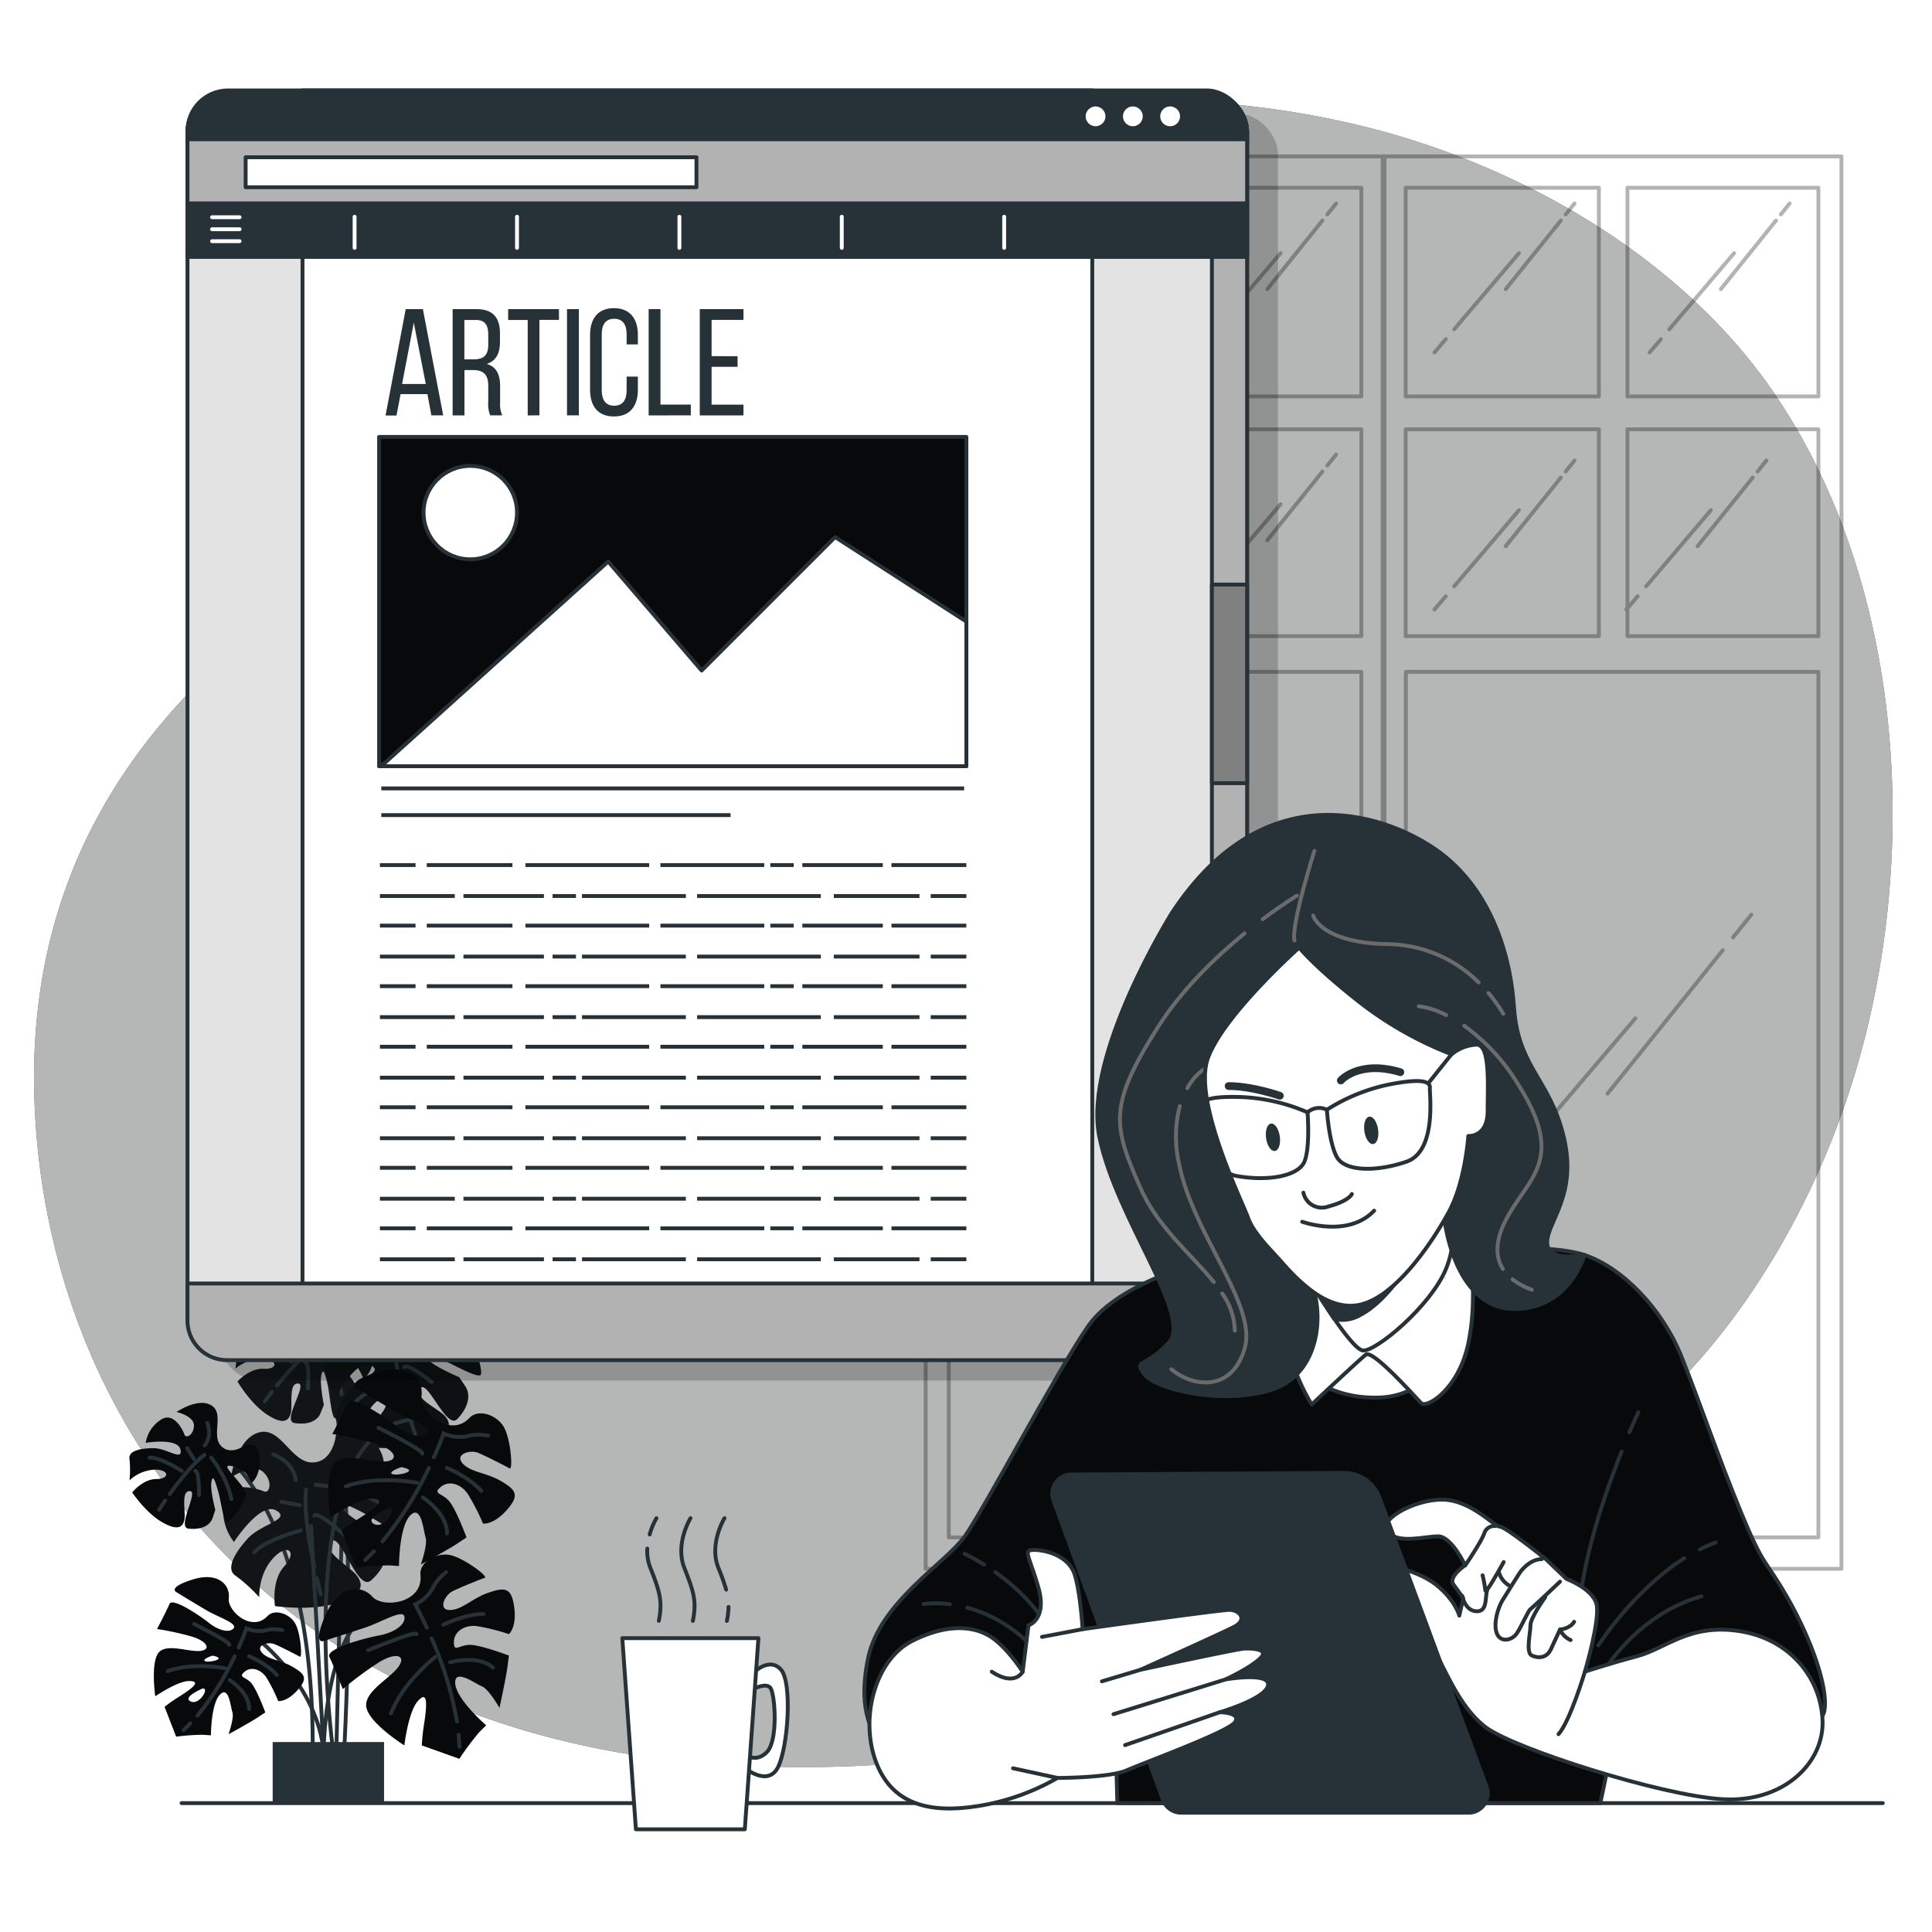
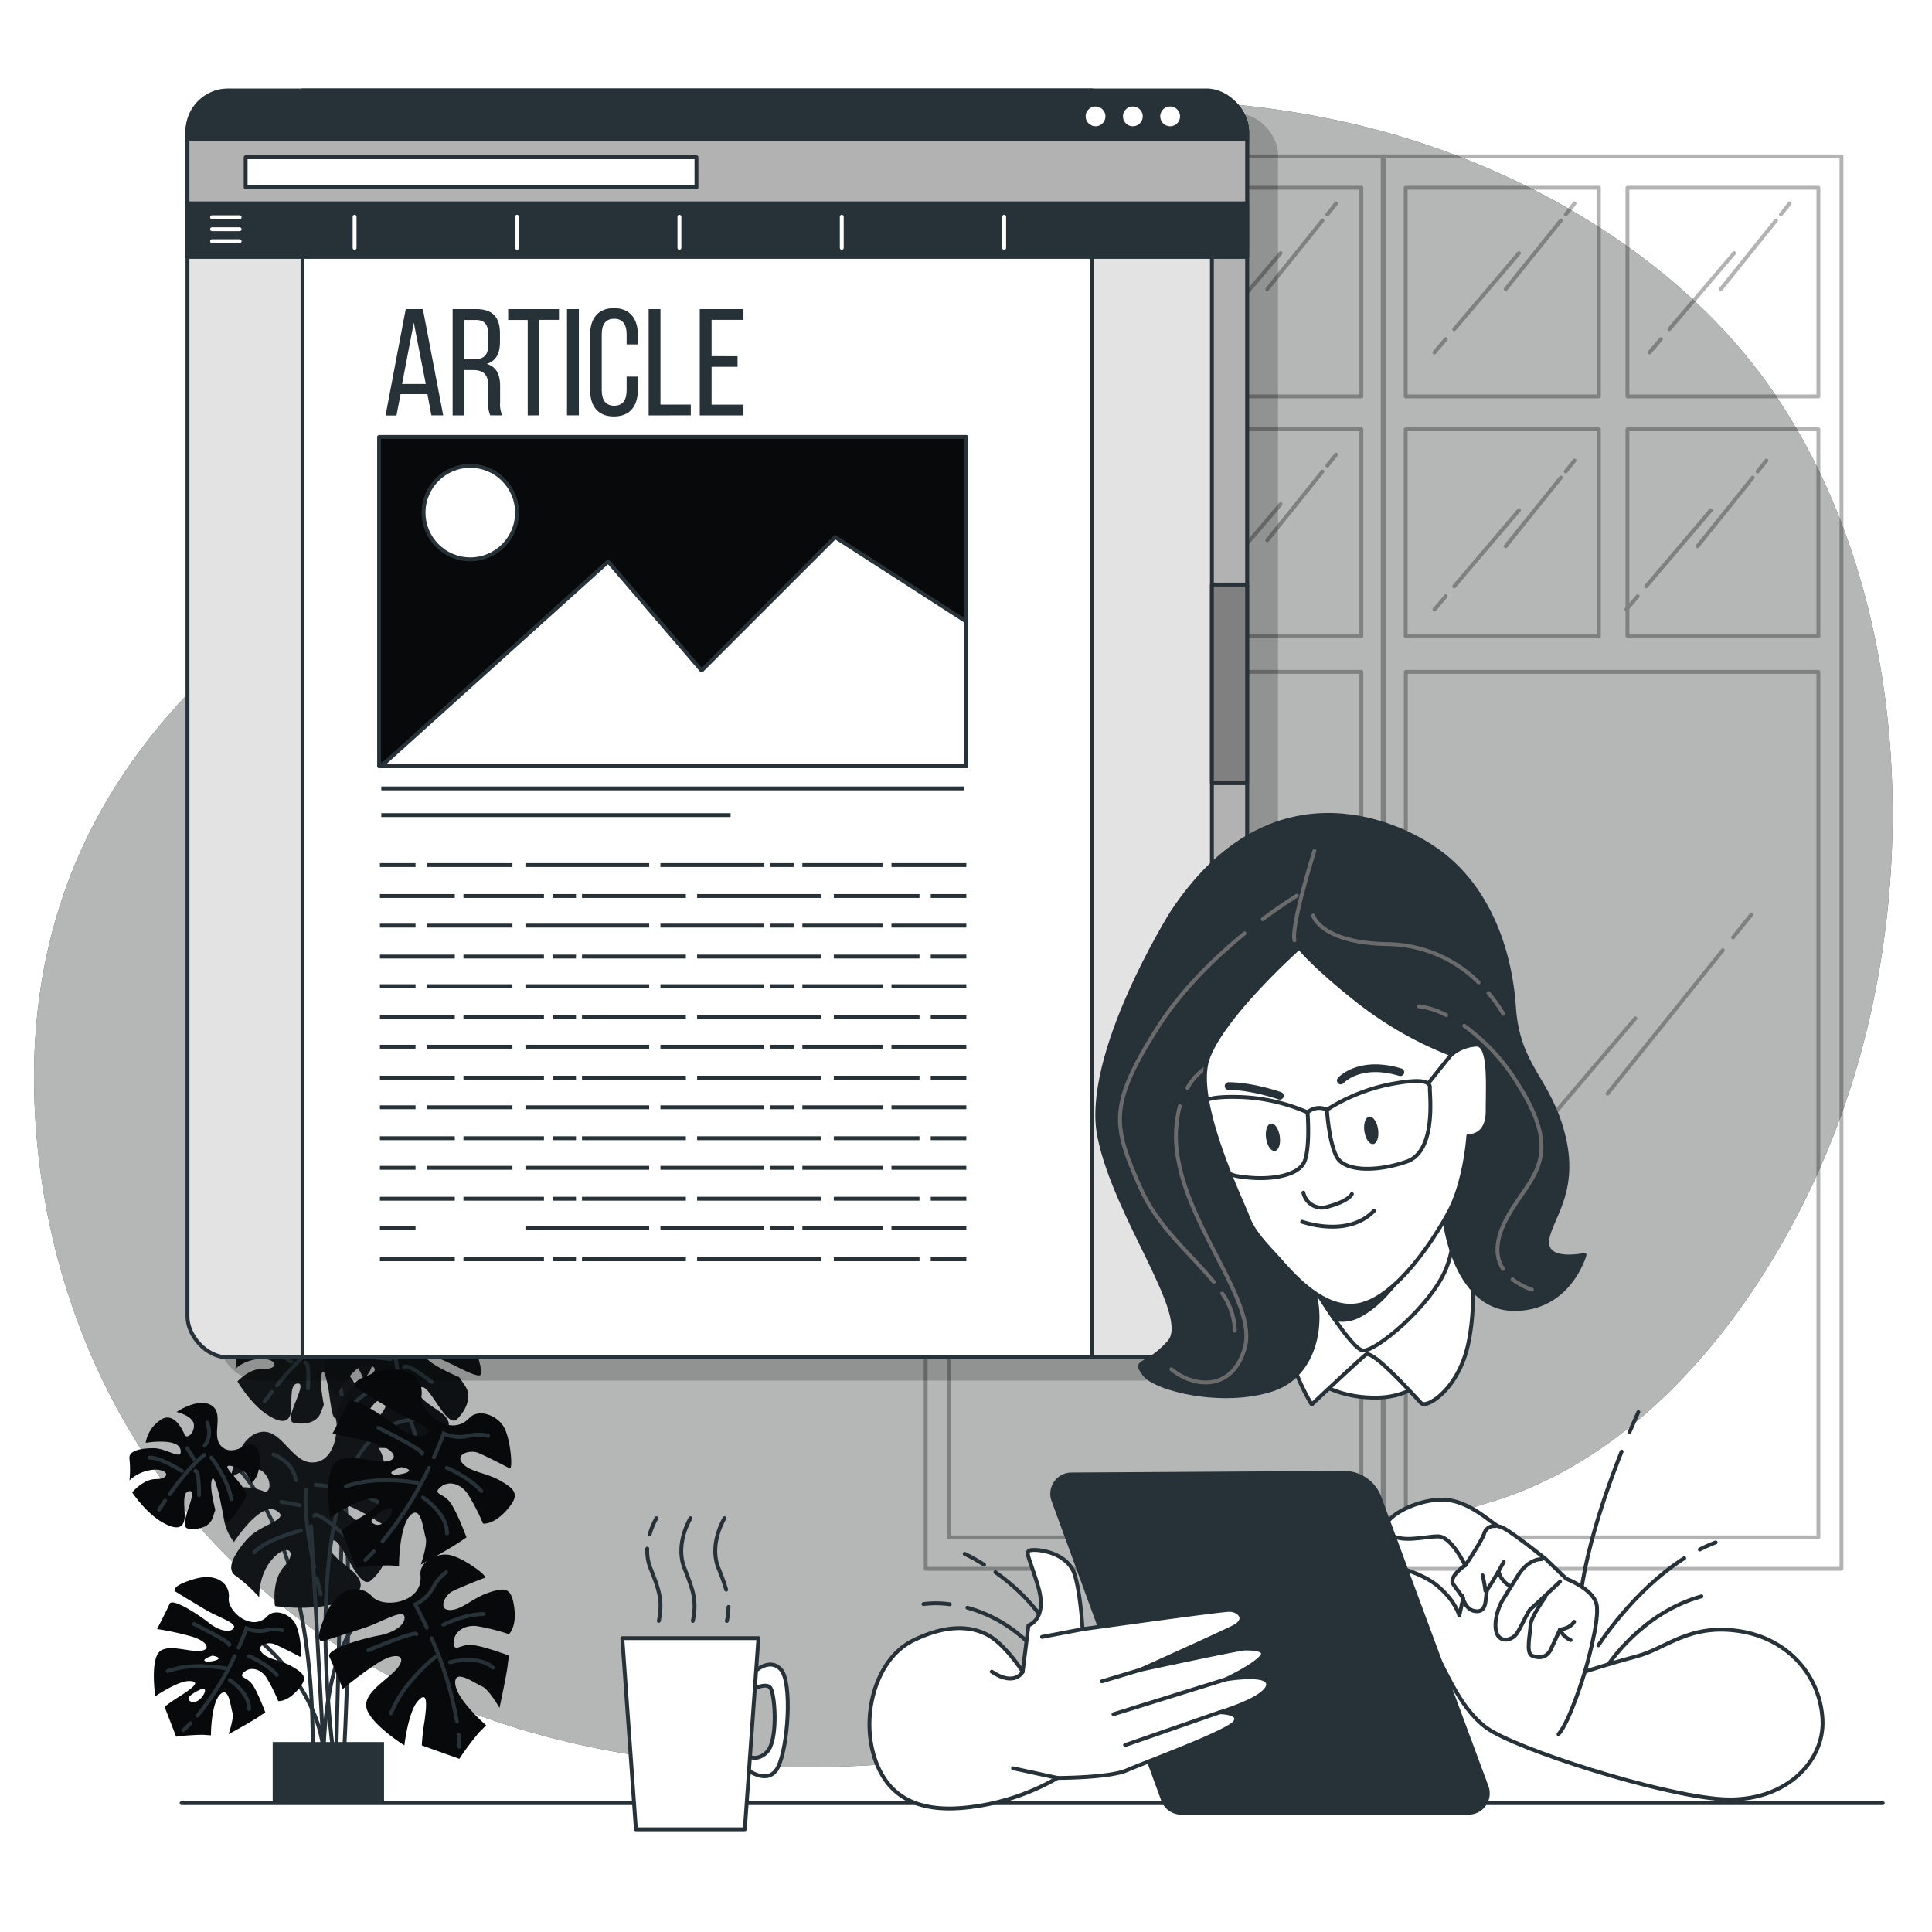
<svg xmlns="http://www.w3.org/2000/svg" width="100%" height="100%" class="animated" id="freepik_stories-online-article" viewBox="0 0 500 500" version="1.1">
  <style>svg#freepik_stories-online-article:not(.animated) .animable {opacity: 0;}svg#freepik_stories-online-article.animated #freepik--background-simple--inject-160 {animation: 1s 1 forwards cubic-bezier(.36,-0.01,.5,1.38) lightSpeedRight;animation-delay: 0s;}svg#freepik_stories-online-article.animated #freepik--Table--inject-160 {animation: 1s 1 forwards cubic-bezier(.36,-0.01,.5,1.38) slideLeft;animation-delay: 0s;}svg#freepik_stories-online-article.animated #freepik--Window--inject-160 {animation: 1s 1 forwards cubic-bezier(.36,-0.01,.5,1.38) fadeIn;animation-delay: 0s;}svg#freepik_stories-online-article.animated #freepik--Plant--inject-160 {animation: 1s 1 forwards cubic-bezier(.36,-0.01,.5,1.38) slideUp;animation-delay: 0s;}svg#freepik_stories-online-article.animated #freepik--Screen--inject-160 {animation: 1s 1 forwards cubic-bezier(.36,-0.01,.5,1.38) zoomOut;animation-delay: 0s;}svg#freepik_stories-online-article.animated #freepik--Character--inject-160 {animation: 1s 1 forwards cubic-bezier(.36,-0.01,.5,1.38) slideDown;animation-delay: 0s;}svg#freepik_stories-online-article.animated #freepik--Mug--inject-160 {animation: 1s 1 forwards cubic-bezier(.36,-0.01,.5,1.38) slideRight;animation-delay: 0s;}            @keyframes lightSpeedRight {              from {                transform: translate3d(50%, 0, 0) skewX(-20deg);                opacity: 0;              }              60% {                transform: skewX(10deg);                opacity: 1;              }              80% {                transform: skewX(-2deg);              }              to {                opacity: 1;                transform: translate3d(0, 0, 0);              }            }                    @keyframes slideLeft {                0% {                    opacity: 0;                    transform: translateX(-30px);                }                100% {                    opacity: 1;                    transform: translateX(0);                }            }                    @keyframes fadeIn {                0% {                    opacity: 0;                }                100% {                    opacity: 1;                }            }                    @keyframes slideUp {                0% {                    opacity: 0;                    transform: translateY(30px);                }                100% {                    opacity: 1;                    transform: inherit;                }            }                    @keyframes zoomOut {                0% {                    opacity: 0;                    transform: scale(1.5);                }                100% {                    opacity: 1;                    transform: scale(1);                }            }                    @keyframes slideDown {                0% {                    opacity: 0;                    transform: translateY(-30px);                }                100% {                    opacity: 1;                    transform: translateY(0);                }            }                    @keyframes slideRight {                0% {                    opacity: 0;                    transform: translateX(30px);                }                100% {                    opacity: 1;                    transform: translateX(0);                }            }        </style>
  <g id="freepik--background-simple--inject-160" style="transform-origin: 249.307px 241.663px 0px;" class="animable">
    <path d="M464.5,110.18q-2.38-4-5-7.91C436.33,67.93,396.44,44.44,357.2,33.82a231.88,231.88,0,0,0-52.71-7.7c-116.62-3.95-163.07,88-201.61,111.68S5,202,9,287s65.22,165,183.81,170,126.5-48.42,192.71-68.19c43.82-13.08,75-57.26,90.2-98.08C496.5,235.08,495.52,162.81,464.5,110.18Z" style="fill: rgb(8, 9, 10); transform-origin: 249.307px 241.663px 0px;" id="elqsv9jv68vr" class="animable" />
    <g id="elczrvhe6wozr">
      <path d="M464.5,110.18q-2.38-4-5-7.91C436.33,67.93,396.44,44.44,357.2,33.82a231.88,231.88,0,0,0-52.71-7.7c-116.62-3.95-163.07,88-201.61,111.68S5,202,9,287s65.22,165,183.81,170,126.5-48.42,192.71-68.19c43.82-13.08,75-57.26,90.2-98.08C496.5,235.08,495.52,162.81,464.5,110.18Z" style="fill: rgb(255, 255, 255); opacity: 0.7; transform-origin: 249.307px 241.663px 0px;" class="animable" />
    </g>
  </g>
  <g id="freepik--Table--inject-160" style="transform-origin: 267.13px 466.65px 0px;" class="animable">
    <line x1="487.26" y1="466.65" x2="47" y2="466.65" style="fill: none; stroke: rgb(38, 50, 56); stroke-linecap: round; stroke-linejoin: round; transform-origin: 267.13px 466.65px 0px;" id="eli2yuwvx4ugo" class="animable" />
  </g>
  <g id="freepik--Window--inject-160" style="transform-origin: 358.065px 223.235px 0px;" class="animable">
    <g id="elifdqg7hkcu">
      <g style="opacity: 0.3; transform-origin: 358.065px 223.235px 0px;" class="animable">
        <path d="M239.56,40.47V406H358.3V40.47Zm112.76,8.12v54H302.9V48.59Zm-56.81,0v54h-50V48.59Zm-50,62.51h50v53.53h-50ZM352.32,397.88H245.54v-224H352.32ZM302.9,164.63V111.1h49.42v53.53Z" style="fill: none; stroke: rgb(0, 0, 0); stroke-linecap: round; stroke-linejoin: round; transform-origin: 298.93px 223.235px 0px;" id="elwayi4q5e77" class="animable" />
        <path d="M357.84,40.47V406H476.57V40.47ZM470.6,48.59v54H421.18V48.59Zm-56.81,0v54h-50V48.59Zm-50,62.51h50v53.53h-50ZM470.6,397.88H363.82v-224H470.6ZM421.18,164.63V111.1H470.6v53.53Z" style="fill: none; stroke: rgb(0, 0, 0); stroke-linecap: round; stroke-linejoin: round; transform-origin: 417.205px 223.235px 0px;" id="elh3izgttr72c" class="animable" />
        <line x1="325.74" y1="234.59" x2="295.93" y2="271.69" style="fill: none; stroke: rgb(0, 0, 0); stroke-linecap: round; stroke-linejoin: round; transform-origin: 310.835px 253.14px 0px;" id="elkcmfd0lm6hm" class="animable" />
        <line x1="333.14" y1="225.38" x2="328.4" y2="231.28" style="fill: none; stroke: rgb(0, 0, 0); stroke-linecap: round; stroke-linejoin: round; transform-origin: 330.77px 228.33px 0px;" id="elf79agyiaxa" class="animable" />
        <line x1="263.52" y1="298.74" x2="257.41" y2="305.92" style="fill: none; stroke: rgb(0, 0, 0); stroke-linecap: round; stroke-linejoin: round; transform-origin: 260.465px 302.33px 0px;" id="el6sksngw4x0c" class="animable" />
        <line x1="303.11" y1="252.23" x2="268.09" y2="293.37" style="fill: none; stroke: rgb(0, 0, 0); stroke-linecap: round; stroke-linejoin: round; transform-origin: 285.6px 272.8px 0px;" id="eldsg0nmzmczo" class="animable" />
        <line x1="445.85" y1="245.92" x2="416.04" y2="283.02" style="fill: none; stroke: rgb(0, 0, 0); stroke-linecap: round; stroke-linejoin: round; transform-origin: 430.945px 264.47px 0px;" id="elyb978xdx5pp" class="animable" />
        <line x1="453.25" y1="236.71" x2="448.51" y2="242.6" style="fill: none; stroke: rgb(0, 0, 0); stroke-linecap: round; stroke-linejoin: round; transform-origin: 450.88px 239.655px 0px;" id="elnaqzhwjfeye" class="animable" />
        <line x1="383.63" y1="310.07" x2="377.53" y2="317.25" style="fill: none; stroke: rgb(0, 0, 0); stroke-linecap: round; stroke-linejoin: round; transform-origin: 380.58px 313.66px 0px;" id="elvcud865kavr" class="animable" />
        <line x1="423.22" y1="263.55" x2="388.2" y2="304.7" style="fill: none; stroke: rgb(0, 0, 0); stroke-linecap: round; stroke-linejoin: round; transform-origin: 405.71px 284.125px 0px;" id="ellsun6ka275a" class="animable" />
        <line x1="459.62" y1="57.07" x2="445.35" y2="74.83" style="fill: none; stroke: rgb(0, 0, 0); stroke-linecap: round; stroke-linejoin: round; transform-origin: 452.485px 65.95px 0px;" id="elnwump3ue8i" class="animable" />
        <line x1="463.16" y1="52.66" x2="460.89" y2="55.49" style="fill: none; stroke: rgb(0, 0, 0); stroke-linecap: round; stroke-linejoin: round; transform-origin: 462.025px 54.075px 0px;" id="elu7sereubyhc" class="animable" />
        <line x1="429.84" y1="87.78" x2="426.91" y2="91.21" style="fill: none; stroke: rgb(0, 0, 0); stroke-linecap: round; stroke-linejoin: round; transform-origin: 428.375px 89.495px 0px;" id="elrabls173cke" class="animable" />
        <line x1="448.79" y1="65.51" x2="432.02" y2="85.21" style="fill: none; stroke: rgb(0, 0, 0); stroke-linecap: round; stroke-linejoin: round; transform-origin: 440.405px 75.36px 0px;" id="elc1c1lror8u" class="animable" />
        <line x1="403.94" y1="57.07" x2="389.67" y2="74.83" style="fill: none; stroke: rgb(0, 0, 0); stroke-linecap: round; stroke-linejoin: round; transform-origin: 396.805px 65.95px 0px;" id="el6qg05635fg" class="animable" />
        <line x1="407.48" y1="52.66" x2="405.21" y2="55.49" style="fill: none; stroke: rgb(0, 0, 0); stroke-linecap: round; stroke-linejoin: round; transform-origin: 406.345px 54.075px 0px;" id="els124wbv5pc" class="animable" />
        <line x1="374.16" y1="87.78" x2="371.24" y2="91.21" style="fill: none; stroke: rgb(0, 0, 0); stroke-linecap: round; stroke-linejoin: round; transform-origin: 372.7px 89.495px 0px;" id="el8rlo8zk64k8" class="animable" />
        <line x1="393.11" y1="65.51" x2="376.35" y2="85.21" style="fill: none; stroke: rgb(0, 0, 0); stroke-linecap: round; stroke-linejoin: round; transform-origin: 384.73px 75.36px 0px;" id="elc11eo9pgnm6" class="animable" />
        <line x1="403.94" y1="123.6" x2="389.67" y2="141.36" style="fill: none; stroke: rgb(0, 0, 0); stroke-linecap: round; stroke-linejoin: round; transform-origin: 396.805px 132.48px 0px;" id="elyat6nxncttc" class="animable" />
        <line x1="407.48" y1="119.19" x2="405.21" y2="122.02" style="fill: none; stroke: rgb(0, 0, 0); stroke-linecap: round; stroke-linejoin: round; transform-origin: 406.345px 120.605px 0px;" id="el205b9cfs9ql" class="animable" />
        <line x1="374.16" y1="154.31" x2="371.24" y2="157.74" style="fill: none; stroke: rgb(0, 0, 0); stroke-linecap: round; stroke-linejoin: round; transform-origin: 372.7px 156.025px 0px;" id="elpfyhn0slqqg" class="animable" />
        <line x1="393.11" y1="132.04" x2="376.35" y2="151.74" style="fill: none; stroke: rgb(0, 0, 0); stroke-linecap: round; stroke-linejoin: round; transform-origin: 384.73px 141.89px 0px;" id="elngbvwvj2k5m" class="animable" />
        <line x1="453.6" y1="123.6" x2="439.33" y2="141.36" style="fill: none; stroke: rgb(0, 0, 0); stroke-linecap: round; stroke-linejoin: round; transform-origin: 446.465px 132.48px 0px;" id="elvae99y6f8uq" class="animable" />
        <line x1="457.14" y1="119.19" x2="454.87" y2="122.02" style="fill: none; stroke: rgb(0, 0, 0); stroke-linecap: round; stroke-linejoin: round; transform-origin: 456.005px 120.605px 0px;" id="elik7l51cql7f" class="animable" />
        <line x1="423.82" y1="154.31" x2="420.9" y2="157.74" style="fill: none; stroke: rgb(0, 0, 0); stroke-linecap: round; stroke-linejoin: round; transform-origin: 422.36px 156.025px 0px;" id="elmk4irnlj13" class="animable" />
        <line x1="442.77" y1="132.04" x2="426.01" y2="151.74" style="fill: none; stroke: rgb(0, 0, 0); stroke-linecap: round; stroke-linejoin: round; transform-origin: 434.39px 141.89px 0px;" id="el4rh5qtea4hx" class="animable" />
        <line x1="342.24" y1="57.07" x2="327.97" y2="74.83" style="fill: none; stroke: rgb(0, 0, 0); stroke-linecap: round; stroke-linejoin: round; transform-origin: 335.105px 65.95px 0px;" id="el76hwq3x7kcb" class="animable" />
        <line x1="345.78" y1="52.66" x2="343.51" y2="55.49" style="fill: none; stroke: rgb(0, 0, 0); stroke-linecap: round; stroke-linejoin: round; transform-origin: 344.645px 54.075px 0px;" id="elnvx37zyp3yk" class="animable" />
        <line x1="312.46" y1="87.78" x2="309.54" y2="91.21" style="fill: none; stroke: rgb(0, 0, 0); stroke-linecap: round; stroke-linejoin: round; transform-origin: 311px 89.495px 0px;" id="el3eorkejhcwp" class="animable" />
        <line x1="331.41" y1="65.51" x2="314.65" y2="85.21" style="fill: none; stroke: rgb(0, 0, 0); stroke-linecap: round; stroke-linejoin: round; transform-origin: 323.03px 75.36px 0px;" id="elpjce08m9fp" class="animable" />
        <line x1="342.24" y1="122.05" x2="327.97" y2="139.81" style="fill: none; stroke: rgb(0, 0, 0); stroke-linecap: round; stroke-linejoin: round; transform-origin: 335.105px 130.93px 0px;" id="elu5xm43csxh" class="animable" />
        <line x1="345.78" y1="117.65" x2="343.51" y2="120.47" style="fill: none; stroke: rgb(0, 0, 0); stroke-linecap: round; stroke-linejoin: round; transform-origin: 344.645px 119.06px 0px;" id="eli1pky6315e" class="animable" />
        <line x1="312.46" y1="152.76" x2="309.54" y2="156.2" style="fill: none; stroke: rgb(0, 0, 0); stroke-linecap: round; stroke-linejoin: round; transform-origin: 311px 154.48px 0px;" id="elt6v2496gnbb" class="animable" />
        <line x1="331.41" y1="130.5" x2="314.65" y2="150.19" style="fill: none; stroke: rgb(0, 0, 0); stroke-linecap: round; stroke-linejoin: round; transform-origin: 323.03px 140.345px 0px;" id="ell00iq87w9n" class="animable" />
        <line x1="288.07" y1="122.05" x2="273.8" y2="139.81" style="fill: none; stroke: rgb(0, 0, 0); stroke-linecap: round; stroke-linejoin: round; transform-origin: 280.935px 130.93px 0px;" id="elnpifbhyo6a" class="animable" />
        <line x1="291.61" y1="117.65" x2="289.34" y2="120.47" style="fill: none; stroke: rgb(0, 0, 0); stroke-linecap: round; stroke-linejoin: round; transform-origin: 290.475px 119.06px 0px;" id="eltc2q8hcqenc" class="animable" />
        <line x1="258.28" y1="152.76" x2="255.36" y2="156.2" style="fill: none; stroke: rgb(0, 0, 0); stroke-linecap: round; stroke-linejoin: round; transform-origin: 256.82px 154.48px 0px;" id="elonqsmp12kpi" class="animable" />
        <line x1="277.23" y1="130.5" x2="260.47" y2="150.19" style="fill: none; stroke: rgb(0, 0, 0); stroke-linecap: round; stroke-linejoin: round; transform-origin: 268.85px 140.345px 0px;" id="eljauarm20tv" class="animable" />
        <line x1="284.3" y1="57.07" x2="270.03" y2="74.83" style="fill: none; stroke: rgb(0, 0, 0); stroke-linecap: round; stroke-linejoin: round; transform-origin: 277.165px 65.95px 0px;" id="el20wrnwhap4b" class="animable" />
        <line x1="287.85" y1="52.66" x2="285.58" y2="55.49" style="fill: none; stroke: rgb(0, 0, 0); stroke-linecap: round; stroke-linejoin: round; transform-origin: 286.715px 54.075px 0px;" id="el5vdeuun7mi3" class="animable" />
        <line x1="254.52" y1="87.78" x2="251.6" y2="91.21" style="fill: none; stroke: rgb(0, 0, 0); stroke-linecap: round; stroke-linejoin: round; transform-origin: 253.06px 89.495px 0px;" id="eljc7gd580yij" class="animable" />
        <line x1="273.47" y1="65.51" x2="256.71" y2="85.21" style="fill: none; stroke: rgb(0, 0, 0); stroke-linecap: round; stroke-linejoin: round; transform-origin: 265.09px 75.36px 0px;" id="el2ep1gam4l6o" class="animable" />
      </g>
    </g>
  </g>
  <g id="freepik--Plant--inject-160" style="transform-origin: 83.354px 399.521px 0px;" class="animable">
    <path d="M101.65,343.72s-11-6.09-11.79,7.73S87,455.09,87,455.09" style="fill: none; stroke: rgb(38, 50, 56); stroke-linecap: round; stroke-miterlimit: 10; transform-origin: 94.325px 398.737px 0px;" id="el1asb6sz1tzy" class="animable" />
    <path d="M84.16,352.66s9,19.92,4.89,101.21" style="fill: none; stroke: rgb(38, 50, 56); stroke-linecap: round; stroke-miterlimit: 10; transform-origin: 87.142px 403.265px 0px;" id="el9i5urlinmwi" class="animable" />
    <path d="M93,346.5s-4.2,2.69-6.59-.38S88,337.4,84.46,335s-9.62,1.27-9.62,1.27,4.69,1.37,4.54,3.94-2.42,3.53-2.72,2.41-2.54-6.76-6.35-4.42a9.45,9.45,0,0,0-4.39,6s8.87-.95,9.41,2.39-3.64-.59-7.3-.8-7,.32-6.76,2.54a28.75,28.75,0,0,1-.34,5.85,10.93,10.93,0,0,1,7.12-2.52c4,.24,3.88,2.8.22,2.59s-6.8,3.27-6.8,3.27S64.8,363.2,69,366s5.77,1.81,6.26-.36-.64-7.75,1.92-7.6-4.24,9.66-1,10.22,5.9-.38,6.76-2.53l.86-2.16s-1.14-5.57-.64-7.75,1.09.07,1.67,2.67.95,8.87,2.07,8.57,4.69-4.86,5.53-6.65-4.71-7.25-4.65-8.35,4.35,1,5,2.13a27.13,27.13,0,0,1,1.31,2.65s2.67-1.68,2.61-6.83S93,346.5,93,346.5Z" style="fill: rgb(8, 9, 10); transform-origin: 78.816px 351.302px 0px;" id="el8j1mn3i4tqp" class="animable" />
    <g id="ely2qvepa48w">
      <path d="M93,346.5s-4.2,2.69-6.59-.38S88,337.4,84.46,335s-9.62,1.27-9.62,1.27,4.69,1.37,4.54,3.94-2.42,3.53-2.72,2.41-2.54-6.76-6.35-4.42a9.45,9.45,0,0,0-4.39,6s8.87-.95,9.41,2.39-3.64-.59-7.3-.8-7,.32-6.76,2.54a28.75,28.75,0,0,1-.34,5.85,10.93,10.93,0,0,1,7.12-2.52c4,.24,3.88,2.8.22,2.59s-6.8,3.27-6.8,3.27S64.8,363.2,69,366s5.77,1.81,6.26-.36-.64-7.75,1.92-7.6-4.24,9.66-1,10.22,5.9-.38,6.76-2.53l.86-2.16s-1.14-5.57-.64-7.75,1.09.07,1.67,2.67.95,8.87,2.07,8.57,4.69-4.86,5.53-6.65-4.71-7.25-4.65-8.35,4.35,1,5,2.13a27.13,27.13,0,0,1,1.31,2.65s2.67-1.68,2.61-6.83S93,346.5,93,346.5Z" style="fill: rgb(38, 50, 56); opacity: 0.3; transform-origin: 78.816px 351.302px 0px;" class="animable" />
    </g>
    <path d="M71.68,358.57c2.73-3.39,6.77-8,10.15-10.15" style="fill: none; stroke: rgb(38, 50, 56); stroke-linecap: round; stroke-miterlimit: 10; transform-origin: 76.755px 353.495px 0px;" id="elkqs0lspxdv" class="animable" />
    <path d="M68.5,362.69s.71-1,1.84-2.45" style="fill: none; stroke: rgb(38, 50, 56); stroke-linecap: round; stroke-miterlimit: 10; transform-origin: 69.42px 361.465px 0px;" id="eltq1v5j1ghu" class="animable" />
    <path d="M83.61,349.26s4.07,5.75,4.82,11.66" style="fill: none; stroke: rgb(38, 50, 56); stroke-linecap: round; stroke-miterlimit: 10; transform-origin: 86.02px 355.09px 0px;" id="elumxmvsrrfd9" class="animable" />
    <path d="M79,352.66s1.14-.67.71,6.65" style="fill: none; stroke: rgb(38, 50, 56); stroke-linecap: round; stroke-miterlimit: 10; transform-origin: 79.403px 355.977px 0px;" id="elmne6m2e68pk" class="animable" />
    <path d="M82,345.86s2.32-2.07,1.1-6.18" style="fill: none; stroke: rgb(38, 50, 56); stroke-linecap: round; stroke-miterlimit: 10; transform-origin: 82.727px 342.77px 0px;" id="elbgjign55uwk" class="animable" />
    <line x1="78.84" y1="349.34" x2="77.18" y2="346.31" style="fill: none; stroke: rgb(38, 50, 56); stroke-linecap: round; stroke-miterlimit: 10; transform-origin: 78.01px 347.825px 0px;" id="elfitv5py7i9" class="animable" />
    <path d="M75.35,352.44s-5.27-4-8.57-4.18" style="fill: none; stroke: rgb(38, 50, 56); stroke-linecap: round; stroke-miterlimit: 10; transform-origin: 71.065px 350.35px 0px;" id="elf7gx0c3mun" class="animable" />
    <path d="M107.92,335.66s-.17,6-4.88,6.33-7.63-7.56-12.45-5.67-5.28,10.5-5.28,10.5,4.57-3.76,7-1.86,1.9,4.82.57,4.35-8.5-2.06-8.75,3.35a11.42,11.42,0,0,0,3,8.48s5.1-9.52,8.8-7.79-3.06,3.25-5.77,6.76-4.44,7.23-2.06,8.5A34.54,34.54,0,0,1,93.75,373a13.22,13.22,0,0,1,2.34-8.85c3-3.87,5.44-2,2.73,1.54s-1.36,9-1.36,9,8,.55,13.7-1.77,5.74-4.54,3.9-6.52-8.2-4.64-6.3-7.1,6.79,10.83,9.58,7.94,3.63-6.17,2.06-8.5l-1.57-2.33s-6.35-2.65-8.19-4.63.81-1.06,3.81.14,9.53,5.09,10,3.77-1.67-8-2.89-10.07-10.47-.23-11.53-1,4-3.68,5.55-3.57a34.64,34.64,0,0,1,3.55.49s.14-3.82-5.06-7.26S107.92,335.66,107.92,335.66Z" style="fill: rgb(8, 9, 10); transform-origin: 104.311px 353.894px 0px;" id="elicj9o2djdb9" class="animable" />
    <g id="elbb6uoubyb1v">
      <path d="M107.92,335.66s-.17,6-4.88,6.33-7.63-7.56-12.45-5.67-5.28,10.5-5.28,10.5,4.57-3.76,7-1.86,1.9,4.82.57,4.35-8.5-2.06-8.75,3.35a11.42,11.42,0,0,0,3,8.48s5.1-9.52,8.8-7.79-3.06,3.25-5.77,6.76-4.44,7.23-2.06,8.5A34.54,34.54,0,0,1,93.75,373a13.22,13.22,0,0,1,2.34-8.85c3-3.87,5.44-2,2.73,1.54s-1.36,9-1.36,9,8,.55,13.7-1.77,5.74-4.54,3.9-6.52-8.2-4.64-6.3-7.1,6.79,10.83,9.58,7.94,3.63-6.17,2.06-8.5l-1.57-2.33s-6.35-2.65-8.19-4.63.81-1.06,3.81.14,9.53,5.09,10,3.77-1.67-8-2.89-10.07-10.47-.23-11.53-1,4-3.68,5.55-3.57a34.64,34.64,0,0,1,3.55.49s.14-3.82-5.06-7.26S107.92,335.66,107.92,335.66Z" style="fill: rgb(38, 50, 56); opacity: 0.2; transform-origin: 104.311px 353.894px 0px;" class="animable" />
    </g>
    <path d="M105.49,365.19c-1.52-5.05-3.36-12.21-3.24-17.08" style="fill: none; stroke: rgb(38, 50, 56); stroke-linecap: round; stroke-miterlimit: 10; transform-origin: 103.867px 356.65px 0px;" id="el2zdlda8a1xo" class="animable" />
    <path d="M107.45,371.17s-.5-1.37-1.19-3.51" style="fill: none; stroke: rgb(38, 50, 56); stroke-linecap: round; stroke-miterlimit: 10; transform-origin: 106.855px 369.415px 0px;" id="el7e5kcdutw8f" class="animable" />
    <path d="M104.31,346.89s8.52-.15,15,3.13" style="fill: none; stroke: rgb(38, 50, 56); stroke-linecap: round; stroke-miterlimit: 10; transform-origin: 111.81px 348.454px 0px;" id="elxvnvfqtcs79" class="animable" />
    <path d="M104.57,353.82s.11-1.6,7.14,3.82" style="fill: none; stroke: rgb(38, 50, 56); stroke-linecap: round; stroke-miterlimit: 10; transform-origin: 108.14px 355.62px 0px;" id="el8b2ebfe4p72" class="animable" />
    <path d="M99.79,346.21s-.49-3.74-5.44-5.31" style="fill: none; stroke: rgb(38, 50, 56); stroke-linecap: round; stroke-miterlimit: 10; transform-origin: 97.07px 343.555px 0px;" id="elnkjq25ymtp9" class="animable" />
    <line x1="101.14" y1="351.73" x2="96.97" y2="351.32" style="fill: none; stroke: rgb(38, 50, 56); stroke-linecap: round; stroke-miterlimit: 10; transform-origin: 99.055px 351.525px 0px;" id="el8h05nnhoi3t" class="animable" />
    <path d="M101.86,357.34s-7.58,2.56-10,5.72" style="fill: none; stroke: rgb(38, 50, 56); stroke-linecap: round; stroke-miterlimit: 10; transform-origin: 96.86px 360.2px 0px;" id="elim99y2fojfg" class="animable" />
    <path d="M57.35,375.83s24,15.85,23.57,77.22" style="fill: none; stroke: rgb(38, 50, 56); stroke-linecap: round; stroke-miterlimit: 10; transform-origin: 69.138px 414.44px 0px;" id="el515yyidqi4v" class="animable" />
    <path d="M86.91,371.64s-.76,6.95-6.22,6.85S72.6,369,66.86,370.77s-7.09,11.61-7.09,11.61,5.63-3.9,8.3-1.48,1.72,5.74.24,5.08-9.62-3.18-10.41,3a13.25,13.25,0,0,0,2.65,10.07s6.79-10.51,10.9-8.16-3.84,3.46-7.3,7.26S58.34,406.1,61,407.8a40.57,40.57,0,0,1,6.08,5.53s-.28-5.81,3.53-10,6.47-1.76,3,2-2.43,10.31-2.43,10.31,9.16,1.38,16-.76,7-4.7,5.12-7.15-9-6.13-6.6-8.79,6.8,13.14,10.3,10.07,4.77-6.78,3.18-9.61l-1.59-2.84s-7.08-3.67-9-6.12,1-1.14,4.39.52,10.51,6.78,11.17,5.29-1.18-9.4-2.38-11.89-12.07-1.25-13.21-2.29,4.91-3.87,6.74-3.59a40.49,40.49,0,0,1,4.05.9s.52-4.39-5.15-8.85S86.91,371.64,86.91,371.64Z" style="fill: rgb(8, 9, 10); transform-origin: 81.023px 392.439px 0px;" id="eljp9u0niy5kd" class="animable" />
    <g id="elopnmb1j8ze">
      <path d="M86.91,371.64s-.76,6.95-6.22,6.85S72.6,369,66.86,370.77s-7.09,11.61-7.09,11.61,5.63-3.9,8.3-1.48,1.72,5.74.24,5.08-9.62-3.18-10.41,3a13.25,13.25,0,0,0,2.65,10.07s6.79-10.51,10.9-8.16-3.84,3.46-7.3,7.26S58.34,406.1,61,407.8a40.57,40.57,0,0,1,6.08,5.53s-.28-5.81,3.53-10,6.47-1.76,3,2-2.43,10.31-2.43,10.31,9.16,1.38,16-.76,7-4.7,5.12-7.15-9-6.13-6.6-8.79,6.8,13.14,10.3,10.07,4.77-6.78,3.18-9.61l-1.59-2.84s-7.08-3.67-9-6.12,1-1.14,4.39.52,10.51,6.78,11.17,5.29-1.18-9.4-2.38-11.89-12.07-1.25-13.21-2.29,4.91-3.87,6.74-3.59a40.49,40.49,0,0,1,4.05.9s.52-4.39-5.15-8.85S86.91,371.64,86.91,371.64Z" style="fill: rgb(38, 50, 56); opacity: 0.3; transform-origin: 81.023px 392.439px 0px;" class="animable" />
    </g>
    <path d="M81.32,405.49c-1.28-6-2.72-14.41-2.12-20" style="fill: none; stroke: rgb(38, 50, 56); stroke-linecap: round; stroke-miterlimit: 10; transform-origin: 80.19px 395.49px 0px;" id="elpb77jsfex2e" class="animable" />
    <path d="M83,412.58s-.44-1.63-1-4.16" style="fill: none; stroke: rgb(38, 50, 56); stroke-linecap: round; stroke-miterlimit: 10; transform-origin: 82.5px 410.5px 0px;" id="elmu2sw2lmstm" class="animable" />
    <path d="M81.69,384.26s9.85.63,17,5" style="fill: none; stroke: rgb(38, 50, 56); stroke-linecap: round; stroke-miterlimit: 10; transform-origin: 90.19px 386.76px 0px;" id="eljwb42huws1q" class="animable" />
    <path d="M81.34,392.28s.27-1.83,7.88,5.09" style="fill: none; stroke: rgb(38, 50, 56); stroke-linecap: round; stroke-miterlimit: 10; transform-origin: 85.28px 394.716px 0px;" id="ellk85abxevg7" class="animable" />
    <path d="M76.54,383.05s-.21-4.36-5.78-6.64" style="fill: none; stroke: rgb(38, 50, 56); stroke-linecap: round; stroke-miterlimit: 10; transform-origin: 73.65px 379.73px 0px;" id="el93unv3tkdnv" class="animable" />
    <line x1="77.57" y1="389.55" x2="72.8" y2="388.68" style="fill: none; stroke: rgb(38, 50, 56); stroke-linecap: round; stroke-miterlimit: 10; transform-origin: 75.185px 389.115px 0px;" id="elvlapdptu3f" class="animable" />
    <path d="M77.88,396.08s-9,2.25-12.11,5.67" style="fill: none; stroke: rgb(38, 50, 56); stroke-linecap: round; stroke-miterlimit: 10; transform-origin: 71.825px 398.915px 0px;" id="elpcnewohiyn" class="animable" />
    <path d="M66.7,424.2S82.14,436,83.77,453.46l-3.26-58.53" style="fill: none; stroke: rgb(38, 50, 56); stroke-linecap: round; stroke-miterlimit: 10; transform-origin: 75.235px 424.195px 0px;" id="elmt488jfd7q" class="animable" />
    <path d="M104.09,415.66c-20.32-3.66-20.32,37.8-20.32,37.8" style="fill: none; stroke: rgb(38, 50, 56); stroke-linecap: round; stroke-miterlimit: 10; transform-origin: 93.93px 434.446px 0px;" id="el4sh0jhkvgvb" class="animable" />
    <path d="M86.2,453.05S74.42,367.3,108.56,367.3" style="fill: none; stroke: rgb(38, 50, 56); stroke-linecap: round; stroke-miterlimit: 10; transform-origin: 96.398px 410.175px 0px;" id="elbfyeo9aocz" class="animable" />
    <path d="M96.34,413.2c-2.77-3.13-8.67-3.13-12.14,4.86s-.35,6.59-.35,6.59,6.6-2.08,10.76-3.47,9.71-4.86,10.06-2.78-2.77,4.17-6.59,4.86-13.88,3.47-12.84,5.55,3.47,8.33,3.47,8.33a89.14,89.14,0,0,1,9.37-6.94c4.51-2.78,7.29-1.74,4.86,1.39s-9.37,6.59-8,10.75,9.71,9.37,9.71,9.37,1-8.67,3.47-11.45,2.43.35,1.74,5.21a55.85,55.85,0,0,0-.7,6.24l9.72,3.47a70.31,70.31,0,0,1,5.2-6.94l1.74-1.73s-7.64-6.59-8-10.76,5.2,0,6.94.7,4.51,5.55,4.51,5.55,1.73-8,2.08-10.76l.35-2.78s-7.29-2.77-10.07-2.77-4.16,2.08-4.16-.7,2.78-4.51,5.9-4.16a54.76,54.76,0,0,1,8.33,2.08s2.08-1.73,1.38-6.94-2.42-5.2-6.59-3.81-6.94,4.51-10.06,4.51-1.39-3.82.69-4.86,7.29-3.12,8.33-3.47-5.55-5.21-9-5.9-8,1.75-7.63,5.21C109.53,414.93,99.12,416.32,96.34,413.2Z" style="fill: rgb(8, 9, 10); transform-origin: 107.893px 428.751px 0px;" id="elrhx03zoqu5" class="animable" />
    <path d="M118.68,448.92c.1,1.05.18,2.1.22,3.14" style="fill: none; stroke: rgb(38, 50, 56); stroke-linecap: round; stroke-miterlimit: 10; transform-origin: 118.79px 450.49px 0px;" id="elze1kawqtn9o" class="animable" />
    <path d="M111.71,424a92.09,92.09,0,0,1,6.53,21.51" style="fill: none; stroke: rgb(38, 50, 56); stroke-linecap: round; stroke-miterlimit: 10; transform-origin: 114.975px 434.755px 0px;" id="ell1d8rt9h7j" class="animable" />
    <path d="M110.46,421.23c-1.72-3.7-3-6-3-6a10.29,10.29,0,0,0,4.51-4.16,11.59,11.59,0,0,1,3.47-4.17" style="fill: none; stroke: rgb(38, 50, 56); stroke-linecap: round; stroke-miterlimit: 10; transform-origin: 111.45px 414.065px 0px;" id="elkswo1xs60ur" class="animable" />
    <path d="M95.3,427.08s12.49-5.21,12.49-4.17" style="fill: none; stroke: rgb(38, 50, 56); stroke-linecap: round; stroke-miterlimit: 10; transform-origin: 101.545px 424.926px 0px;" id="eliyctk02hsai" class="animable" />
    <path d="M114.73,420.48s5.56-2.77,10.41-2.77" style="fill: none; stroke: rgb(38, 50, 56); stroke-linecap: round; stroke-miterlimit: 10; transform-origin: 119.935px 419.095px 0px;" id="el8fslw6ul2qd" class="animable" />
    <path d="M112.65,428.81a48.29,48.29,0,0,0-6.59,6.59,30,30,0,0,0-4.86,8" style="fill: none; stroke: rgb(38, 50, 56); stroke-linecap: round; stroke-miterlimit: 10; transform-origin: 106.925px 436.105px 0px;" id="elnb1joeu5hf" class="animable" />
    <path d="M116.47,430.2s7.29-2.08,11.1,1.39" style="fill: none; stroke: rgb(38, 50, 56); stroke-linecap: round; stroke-miterlimit: 10; transform-origin: 122.02px 430.586px 0px;" id="el22dbnyxeomc" class="animable" />
    <path d="M129.67,383.31c-3.78-2.23-8-2.28-10-4.64s2-3.55,4.12-2.66,7.13,3.46,8.08,4,.29-7.61-1.46-10.68-6.54-4.87-8.94-2.36c-5,5.31-12.92-1.65-12.38-5.79s-3.33-8.6-11.63-6-5.2,4.06-5.2,4.06,5.89,3.62,9.67,5.85,10,4.15,8.69,5.78-5,.63-8-1.79S90.91,360.9,90,363.05s-4,8.08-4,8.08a88,88,0,0,1,11.38,2.53c5,1.58,6.09,4.36,2.14,4.58s-11.12-2.76-13.36,1-.7,13.48-.7,13.48,7.23-4.9,10.92-4.89,1.33,2.06-2.79,4.72a57.34,57.34,0,0,0-5.18,3.58l3.75,9.61a67.83,67.83,0,0,1,8.66-.62l2.44.17s0-10.09,2.89-13.08,3.42,3.93,4,5.7-1.24,7-1.24,7,7.17-3.92,9.49-5.48l2.33-1.55s-2.69-7.33-4.51-9.42-4.3-1.78-2.2-3.6,5.23-.86,7,1.72A53.91,53.91,0,0,1,125,394.3s2.67.43,6.15-3.5S133.45,385.55,129.67,383.31ZM96.83,394.42c-2.78-1.39,3.82-4.16,3.82-4.16C103.08,389.91,99.61,395.81,96.83,394.42Zm4.67-12.95c-1.18-.59,2.37-1.78,2.37-1.78C109,380.68,102.69,382.06,101.5,381.47Z" style="fill: rgb(8, 9, 10); transform-origin: 109.083px 380.074px 0px;" id="elaknbr9zjtts" class="animable" />
    <path d="M96.76,401.49c-.72.76-1.47,1.5-2.23,2.22" style="fill: none; stroke: rgb(38, 50, 56); stroke-linecap: round; stroke-miterlimit: 10; transform-origin: 95.645px 402.6px 0px;" id="el2hobvz710tu" class="animable" />
    <path d="M111,379.9a91.75,91.75,0,0,1-12,19" style="fill: none; stroke: rgb(38, 50, 56); stroke-linecap: round; stroke-miterlimit: 10; transform-origin: 105px 389.4px 0px;" id="el01mhpuggfp3w" class="animable" />
    <path d="M112.28,377.13C114,373.4,114.8,371,114.8,371a10.25,10.25,0,0,0,6.1.68,11.59,11.59,0,0,1,5.42-.11" style="fill: none; stroke: rgb(38, 50, 56); stroke-linecap: round; stroke-miterlimit: 10; transform-origin: 119.3px 374.065px 0px;" id="elwsn55t3fegf" class="animable" />
    <path d="M97.93,369.51s12.12,6,11.33,6.71" style="fill: none; stroke: rgb(38, 50, 56); stroke-linecap: round; stroke-miterlimit: 10; transform-origin: 103.614px 372.865px 0px;" id="ele6dxffxt9uo" class="animable" />
    <path d="M115.65,379.87s5.73,2.37,8.92,6" style="fill: none; stroke: rgb(38, 50, 56); stroke-linecap: round; stroke-miterlimit: 10; transform-origin: 120.11px 382.87px 0px;" id="eltiakl2oy6ys" class="animable" />
    <path d="M108,383.75a48.34,48.34,0,0,0-9.3-.65,30,30,0,0,0-9.21,1.56" style="fill: none; stroke: rgb(38, 50, 56); stroke-linecap: round; stroke-miterlimit: 10; transform-origin: 98.745px 383.871px 0px;" id="el12g8h1qz0yu" class="animable" />
    <path d="M109.45,387.54s6.35,4.14,6.23,9.3" style="fill: none; stroke: rgb(38, 50, 56); stroke-linecap: round; stroke-miterlimit: 10; transform-origin: 112.566px 392.19px 0px;" id="el7prabxap03q" class="animable" />
    <path d="M75.75,431.39c-3-1.79-6.4-1.83-8-3.73s1.59-2.86,3.32-2.14,5.74,2.78,6.5,3.23.23-6.12-1.17-8.6-5.27-3.91-7.19-1.89c-4.07,4.27-10.4-1.33-10-4.66s-2.68-6.92-9.36-4.82-4.19,3.27-4.19,3.27,4.75,2.91,7.79,4.7,8.07,3.35,7,4.66-4,.5-6.43-1.45-9.43-6.6-10.15-4.87-3.23,6.5-3.23,6.5a71.94,71.94,0,0,1,9.16,2c4.07,1.28,4.9,3.52,1.72,3.69s-9-2.22-10.74.82S40.18,439,40.18,439,46,435,49,435.05s1.07,1.66-2.25,3.8a45.19,45.19,0,0,0-4.16,2.87l3,7.73a55.85,55.85,0,0,1,7-.49l2,.14s0-8.12,2.33-10.53,2.74,3.16,3.23,4.58-1,5.67-1,5.67,5.77-3.15,7.64-4.41l1.87-1.25s-2.16-5.89-3.63-7.58-3.46-1.43-1.77-2.9,4.2-.69,5.64,1.39A43.22,43.22,0,0,1,72,440.23s2.15.35,5-2.82S78.79,433.19,75.75,431.39Zm-26.43,8.94C47.09,439.22,52.4,437,52.4,437,54.35,436.7,51.56,441.45,49.32,440.33Zm3.77-10.42c-1-.48,1.9-1.43,1.9-1.43C59.12,429.27,54,430.38,53.09,429.91Z" style="fill: rgb(8, 9, 10); transform-origin: 59.24px 428.802px 0px;" id="elrsvbhv9mdtd" class="animable" />
    <path d="M49.26,446c-.58.61-1.17,1.21-1.79,1.79" style="fill: none; stroke: rgb(38, 50, 56); stroke-linecap: round; stroke-miterlimit: 10; transform-origin: 48.365px 446.895px 0px;" id="el6sulbkzazik" class="animable" />
    <path d="M60.72,428.64A73.41,73.41,0,0,1,51.1,444" style="fill: none; stroke: rgb(38, 50, 56); stroke-linecap: round; stroke-miterlimit: 10; transform-origin: 55.91px 436.32px 0px;" id="elt5rvpa13s2" class="animable" />
    <path d="M61.76,426.41c1.34-3,2-5,2-5a8.27,8.27,0,0,0,4.91.55,9.38,9.38,0,0,1,4.37-.09" style="fill: none; stroke: rgb(38, 50, 56); stroke-linecap: round; stroke-miterlimit: 10; transform-origin: 67.4px 423.91px 0px;" id="eln9qtj3zu5xi" class="animable" />
    <path d="M50.21,420.29s9.75,4.84,9.12,5.39" style="fill: none; stroke: rgb(38, 50, 56); stroke-linecap: round; stroke-miterlimit: 10; transform-origin: 54.785px 422.985px 0px;" id="eloo8lhz2971" class="animable" />
    <path d="M64.47,428.62s4.61,1.91,7.17,4.86" style="fill: none; stroke: rgb(38, 50, 56); stroke-linecap: round; stroke-miterlimit: 10; transform-origin: 68.055px 431.05px 0px;" id="elnk9vkl3ajnd" class="animable" />
    <path d="M58.31,431.75a38.49,38.49,0,0,0-7.49-.53,24.07,24.07,0,0,0-7.41,1.26" style="fill: none; stroke: rgb(38, 50, 56); stroke-linecap: round; stroke-miterlimit: 10; transform-origin: 50.86px 431.843px 0px;" id="eljjdgb3v555" class="animable" />
    <path d="M59.48,434.8s5.11,3.33,5,7.48" style="fill: none; stroke: rgb(38, 50, 56); stroke-linecap: round; stroke-miterlimit: 10; transform-origin: 61.981px 438.54px 0px;" id="elrgy4007hl" class="animable" />
    <path d="M63.35,374.1s-3.81,2.77-6.24,0,1-8.33-2.43-10.41-9,1.73-9,1.73,4.51,1,4.51,3.47-2.08,3.47-2.43,2.43-2.78-6.25-6.25-3.82a8.91,8.91,0,0,0-3.81,5.9s8.32-1.39,9,1.74-3.47-.35-6.94-.35-6.59.69-6.25,2.78a27.09,27.09,0,0,1,0,5.55,10.32,10.32,0,0,1,6.6-2.78c3.81,0,3.81,2.43.34,2.43s-6.24,3.47-6.24,3.47,3.47,5.2,7.63,7.63,5.55,1.39,5.9-.69-1-7.29,1.39-7.29-3.47,9.37-.35,9.72,5.55-.69,6.25-2.78l.69-2.08s-1.39-5.2-1-7.29,1,0,1.73,2.43,1.39,8.33,2.43,8S63,389,63.7,387.28s-4.86-6.59-4.86-7.63,4.17.69,4.86,1.73,1.39,2.43,1.39,2.43,2.43-1.73,2.08-6.59S63.35,374.1,63.35,374.1Z" style="fill: rgb(8, 9, 10); transform-origin: 50.344px 379.373px 0px;" id="elx20421vhzb" class="animable" />
    <path d="M43.92,386.68c2.39-3.35,5.95-7.9,9-10.16" style="fill: none; stroke: rgb(38, 50, 56); stroke-linecap: round; stroke-miterlimit: 10; transform-origin: 48.42px 381.6px 0px;" id="el9xj5nrvn8l" class="animable" />
    <path d="M41.15,390.75s.61-1,1.6-2.41" style="fill: none; stroke: rgb(38, 50, 56); stroke-linecap: round; stroke-miterlimit: 10; transform-origin: 41.95px 389.545px 0px;" id="elbfjrsmgb4y4" class="animable" />
    <path d="M54.68,377.22s4.16,5.2,5.2,10.76" style="fill: none; stroke: rgb(38, 50, 56); stroke-linecap: round; stroke-miterlimit: 10; transform-origin: 57.28px 382.6px 0px;" id="el94tnd8ddo9i" class="animable" />
    <path d="M50.52,380.69s1-.7,1,6.24" style="fill: none; stroke: rgb(38, 50, 56); stroke-linecap: round; stroke-miterlimit: 10; transform-origin: 51.02px 383.8px 0px;" id="el19p2fai5y32" class="animable" />
    <path d="M52.94,374.1s2.09-2.09.7-5.9" style="fill: none; stroke: rgb(38, 50, 56); stroke-linecap: round; stroke-miterlimit: 10; transform-origin: 53.529px 371.15px 0px;" id="elbcvc8ddlevm" class="animable" />
    <line x1="50.17" y1="377.57" x2="48.43" y2="374.79" style="fill: none; stroke: rgb(38, 50, 56); stroke-linecap: round; stroke-miterlimit: 10; transform-origin: 49.3px 376.18px 0px;" id="eld4p2wef22rv" class="animable" />
    <path d="M47.05,380.69s-5.21-3.47-8.33-3.47" style="fill: none; stroke: rgb(38, 50, 56); stroke-linecap: round; stroke-miterlimit: 10; transform-origin: 42.885px 378.955px 0px;" id="elx9qpo1kvv" class="animable" />
    <rect x="71.57" y="451.84" width="26.82" height="14.16" style="fill: rgb(38, 50, 56); stroke: rgb(38, 50, 56); stroke-linecap: round; stroke-miterlimit: 10; stroke-width: 2px; transform-origin: 84.98px 458.92px 0px;" id="elaatijsiub1k" class="animable" />
  </g>
  <g id="freepik--Screen--inject-160" style="transform-origin: 189.63px 190.345px 0px;" class="animable">
    <g id="elts4ondc64qi">
      <rect x="56.52" y="29.4" width="274.22" height="327.89" rx="10.5" style="opacity: 0.2; transform-origin: 193.63px 193.345px 0px;" class="animable" />
    </g>
    <rect x="48.52" y="23.4" width="274.22" height="327.89" rx="10.5" style="fill: rgb(227, 227, 227); stroke: rgb(38, 50, 56); stroke-linecap: round; stroke-linejoin: round; transform-origin: 185.63px 187.345px 0px;" id="el8l6g56z4088" class="animable" />
    <rect x="78.29" y="23.4" width="204.39" height="327.89" style="fill: rgb(255, 255, 255); stroke: rgb(38, 50, 56); stroke-linecap: round; stroke-linejoin: round; transform-origin: 180.485px 187.345px 0px;" id="elz841p3f5ua" class="animable" />
    <path d="M313.64,24.17V351.93a10.24,10.24,0,0,0,9.11-10.18V34.35A10.25,10.25,0,0,0,313.64,24.17Z" style="fill: rgb(178, 178, 178); stroke: rgb(38, 50, 56); stroke-linecap: round; stroke-linejoin: round; transform-origin: 318.195px 188.05px 0px;" id="elqw83vq63odn" class="animable" />
    <rect x="313.64" y="151.29" width="9.11" height="51.4" style="fill: gray; stroke: rgb(38, 50, 56); stroke-linecap: round; stroke-linejoin: round; transform-origin: 318.195px 176.99px 0px;" id="elh4wijvzqpdi" class="animable" />
    <path d="M322.75,66.45V34.35A10.24,10.24,0,0,0,312.5,24.11H58.77A10.24,10.24,0,0,0,48.52,34.35v32.1Z" style="fill: rgb(178, 178, 178); stroke: rgb(38, 50, 56); stroke-linecap: round; stroke-linejoin: round; transform-origin: 185.635px 45.28px 0px;" id="elrv65bn260j" class="animable" />
    <rect x="63.57" y="40.7" width="116.67" height="7.76" style="fill: rgb(255, 255, 255); stroke: rgb(38, 50, 56); stroke-linecap: round; stroke-linejoin: round; transform-origin: 121.905px 44.58px 0px;" id="el76fokvfiiav" class="animable" />
    <rect x="48.52" y="52.63" width="274.22" height="13.82" style="fill: rgb(38, 50, 56); stroke: rgb(38, 50, 56); stroke-linecap: round; stroke-linejoin: round; transform-origin: 185.63px 59.54px 0px;" id="el84r4tpkqt5s" class="animable" />
    <line x1="54.88" y1="56.22" x2="62.01" y2="56.22" style="fill: none; stroke: rgb(255, 255, 255); stroke-linecap: round; stroke-linejoin: round; transform-origin: 58.445px 56.22px 0px;" id="elzx85kd81qnf" class="animable" />
    <line x1="54.88" y1="59.32" x2="62.01" y2="59.32" style="fill: none; stroke: rgb(255, 255, 255); stroke-linecap: round; stroke-linejoin: round; transform-origin: 58.445px 59.32px 0px;" id="elagot8nkkuq" class="animable" />
    <line x1="54.88" y1="62.42" x2="62.01" y2="62.42" style="fill: none; stroke: rgb(255, 255, 255); stroke-linecap: round; stroke-linejoin: round; transform-origin: 58.445px 62.42px 0px;" id="el5alsu6atigq" class="animable" />
    <line x1="91.77" y1="56.09" x2="91.77" y2="64.15" style="fill: none; stroke: rgb(255, 255, 255); stroke-linecap: round; stroke-linejoin: round; transform-origin: 91.77px 60.12px 0px;" id="el0qx3wq4x9g" class="animable" />
    <line x1="133.8" y1="56.09" x2="133.8" y2="64.15" style="fill: none; stroke: rgb(255, 255, 255); stroke-linecap: round; stroke-linejoin: round; transform-origin: 133.8px 60.12px 0px;" id="elr3j33cuc79c" class="animable" />
    <line x1="175.83" y1="56.09" x2="175.83" y2="64.15" style="fill: none; stroke: rgb(255, 255, 255); stroke-linecap: round; stroke-linejoin: round; transform-origin: 175.83px 60.12px 0px;" id="elf7vjfjg758h" class="animable" />
    <line x1="217.85" y1="56.09" x2="217.85" y2="64.15" style="fill: none; stroke: rgb(255, 255, 255); stroke-linecap: round; stroke-linejoin: round; transform-origin: 217.85px 60.12px 0px;" id="el5c861x5tlbw" class="animable" />
    <line x1="259.88" y1="56.09" x2="259.88" y2="64.15" style="fill: none; stroke: rgb(255, 255, 255); stroke-linecap: round; stroke-linejoin: round; transform-origin: 259.88px 60.12px 0px;" id="eli11x96xhpsp" class="animable" />
    <path d="M322.75,36.05v-1.7A10.24,10.24,0,0,0,312.5,24.11H58.77A10.24,10.24,0,0,0,48.52,34.35v1.7Z" style="fill: rgb(38, 50, 56); stroke: rgb(38, 50, 56); stroke-linecap: round; stroke-linejoin: round; transform-origin: 185.635px 30.08px 0px;" id="el01vmb8gjikom" class="animable" />
    <circle cx="283.53" cy="30.11" r="3.06" style="fill: rgb(255, 255, 255); stroke: rgb(38, 50, 56); stroke-linecap: round; stroke-linejoin: round; transform-origin: 283.53px 30.11px 0px;" id="elwtwxz8df8wl" class="animable" />
    <circle cx="293.18" cy="30.11" r="3.06" style="fill: rgb(255, 255, 255); stroke: rgb(38, 50, 56); stroke-linecap: round; stroke-linejoin: round; transform-origin: 293.18px 30.11px 0px;" id="elr2l2nxfclh" class="animable" />
    <path d="M305.89,30.11a3.06,3.06,0,1,0-3.06,3.06A3.06,3.06,0,0,0,305.89,30.11Z" style="fill: rgb(255, 255, 255); stroke: rgb(38, 50, 56); stroke-linecap: round; stroke-linejoin: round; transform-origin: 302.83px 30.11px 0px;" id="elnk8fytr3l4f" class="animable" />
-     <path d="M48.52,332.16v9.59A10.25,10.25,0,0,0,58.77,352H312.5a10.25,10.25,0,0,0,10.25-10.25v-9.59Z" style="fill: rgb(178, 178, 178); stroke: rgb(38, 50, 56); stroke-linecap: round; stroke-linejoin: round; transform-origin: 185.635px 342.08px 0px;" id="elbfkbp2134mh" class="animable" />
    <rect x="98.11" y="113.08" width="151.99" height="85.2" style="fill: rgb(8, 9, 10); stroke: rgb(38, 50, 56); stroke-linecap: round; stroke-linejoin: round; transform-origin: 174.105px 155.68px 0px;" id="elrvi212b1bh" class="animable" />
    <polygon points="250.09 160.87 216.13 138.99 181.58 173.53 157.4 145.32 99.71 197.32 98.11 198.29 250.09 198.29 250.09 160.87" style="fill: rgb(255, 255, 255); stroke: rgb(38, 50, 56); stroke-linecap: round; stroke-linejoin: round; transform-origin: 174.1px 168.64px 0px;" id="elyyfwuqj31xm" class="animable" />
    <circle cx="121.71" cy="132.66" r="12.09" style="fill: rgb(255, 255, 255); stroke: rgb(38, 50, 56); stroke-linecap: round; stroke-linejoin: round; transform-origin: 121.71px 132.66px 0px;" id="ele5uz6wa61d" class="animable" />
    <line x1="98.68" y1="204.04" x2="249.52" y2="204.04" style="fill: none; stroke: rgb(38, 50, 56); stroke-miterlimit: 10; transform-origin: 174.1px 204.04px 0px;" id="el4gts07o1x7" class="animable" />
    <line x1="98.68" y1="210.95" x2="189.07" y2="210.95" style="fill: none; stroke: rgb(38, 50, 56); stroke-miterlimit: 10; transform-origin: 143.875px 210.95px 0px;" id="el64tt3mdki6j" class="animable" />
    <line x1="230.71" y1="223.88" x2="250.09" y2="223.88" style="fill: none; stroke: rgb(38, 50, 56); stroke-miterlimit: 10; transform-origin: 240.4px 223.88px 0px;" id="elkotkehja64p" class="animable" />
    <line x1="207.65" y1="223.88" x2="228.47" y2="223.88" style="fill: none; stroke: rgb(38, 50, 56); stroke-miterlimit: 10; transform-origin: 218.06px 223.88px 0px;" id="elu1u09gzoafl" class="animable" />
    <line x1="199.36" y1="223.88" x2="205.41" y2="223.88" style="fill: none; stroke: rgb(38, 50, 56); stroke-miterlimit: 10; transform-origin: 202.385px 223.88px 0px;" id="eliou2slwos9" class="animable" />
    <line x1="170.92" y1="223.88" x2="197.79" y2="223.88" style="fill: none; stroke: rgb(38, 50, 56); stroke-miterlimit: 10; transform-origin: 184.355px 223.88px 0px;" id="el9tqlvacb2bj" class="animable" />
    <line x1="135.98" y1="223.88" x2="168.01" y2="223.88" style="fill: none; stroke: rgb(38, 50, 56); stroke-miterlimit: 10; transform-origin: 151.995px 223.88px 0px;" id="el8frkrbhavd" class="animable" />
    <line x1="110.45" y1="223.88" x2="132.62" y2="223.88" style="fill: none; stroke: rgb(38, 50, 56); stroke-miterlimit: 10; transform-origin: 121.535px 223.88px 0px;" id="elyb4kdmsayfb" class="animable" />
    <line x1="98.32" y1="223.88" x2="107.54" y2="223.88" style="fill: none; stroke: rgb(38, 50, 56); stroke-miterlimit: 10; transform-origin: 102.93px 223.88px 0px;" id="ele4i7c72pmn8" class="animable" />
    <line x1="117.7" y1="231.89" x2="98.32" y2="231.89" style="fill: none; stroke: rgb(38, 50, 56); stroke-miterlimit: 10; transform-origin: 108.01px 231.89px 0px;" id="elef8tlvql33h" class="animable" />
    <line x1="140.77" y1="231.89" x2="119.94" y2="231.89" style="fill: none; stroke: rgb(38, 50, 56); stroke-miterlimit: 10; transform-origin: 130.355px 231.89px 0px;" id="elct08vdowlq7" class="animable" />
    <line x1="149.06" y1="231.89" x2="143.01" y2="231.89" style="fill: none; stroke: rgb(38, 50, 56); stroke-miterlimit: 10; transform-origin: 146.035px 231.89px 0px;" id="el96mh8jnkq8k" class="animable" />
    <line x1="177.5" y1="231.89" x2="150.62" y2="231.89" style="fill: none; stroke: rgb(38, 50, 56); stroke-miterlimit: 10; transform-origin: 164.06px 231.89px 0px;" id="eld4xu16jeysh" class="animable" />
    <line x1="212.43" y1="231.89" x2="180.41" y2="231.89" style="fill: none; stroke: rgb(38, 50, 56); stroke-miterlimit: 10; transform-origin: 196.42px 231.89px 0px;" id="el2e8x8vjzvqy" class="animable" />
    <line x1="237.96" y1="231.89" x2="215.79" y2="231.89" style="fill: none; stroke: rgb(38, 50, 56); stroke-miterlimit: 10; transform-origin: 226.875px 231.89px 0px;" id="el2qic0jkaoer" class="animable" />
    <line x1="250.09" y1="231.89" x2="240.87" y2="231.89" style="fill: none; stroke: rgb(38, 50, 56); stroke-miterlimit: 10; transform-origin: 245.48px 231.89px 0px;" id="el5d7af0q4yj" class="animable" />
    <line x1="230.71" y1="239.55" x2="250.09" y2="239.55" style="fill: none; stroke: rgb(38, 50, 56); stroke-miterlimit: 10; transform-origin: 240.4px 239.55px 0px;" id="elo8f1x8m6l4l" class="animable" />
    <line x1="207.65" y1="239.55" x2="228.47" y2="239.55" style="fill: none; stroke: rgb(38, 50, 56); stroke-miterlimit: 10; transform-origin: 218.06px 239.55px 0px;" id="elmhpooa9e80e" class="animable" />
    <line x1="199.36" y1="239.55" x2="205.41" y2="239.55" style="fill: none; stroke: rgb(38, 50, 56); stroke-miterlimit: 10; transform-origin: 202.385px 239.55px 0px;" id="eladmkk56idqs" class="animable" />
    <line x1="170.92" y1="239.55" x2="197.79" y2="239.55" style="fill: none; stroke: rgb(38, 50, 56); stroke-miterlimit: 10; transform-origin: 184.355px 239.55px 0px;" id="el4uvunxocko7" class="animable" />
    <line x1="135.98" y1="239.55" x2="168.01" y2="239.55" style="fill: none; stroke: rgb(38, 50, 56); stroke-miterlimit: 10; transform-origin: 151.995px 239.55px 0px;" id="eli1yqsn5ffx8" class="animable" />
    <line x1="110.45" y1="239.55" x2="132.62" y2="239.55" style="fill: none; stroke: rgb(38, 50, 56); stroke-miterlimit: 10; transform-origin: 121.535px 239.55px 0px;" id="el7mpiukgzr2c" class="animable" />
    <line x1="98.32" y1="239.55" x2="107.54" y2="239.55" style="fill: none; stroke: rgb(38, 50, 56); stroke-miterlimit: 10; transform-origin: 102.93px 239.55px 0px;" id="ell96boviedwi" class="animable" />
    <line x1="117.7" y1="247.56" x2="98.32" y2="247.56" style="fill: none; stroke: rgb(38, 50, 56); stroke-miterlimit: 10; transform-origin: 108.01px 247.56px 0px;" id="elve1onh7yum" class="animable" />
    <line x1="140.77" y1="247.56" x2="119.94" y2="247.56" style="fill: none; stroke: rgb(38, 50, 56); stroke-miterlimit: 10; transform-origin: 130.355px 247.56px 0px;" id="el8144t112ljy" class="animable" />
    <line x1="149.06" y1="247.56" x2="143.01" y2="247.56" style="fill: none; stroke: rgb(38, 50, 56); stroke-miterlimit: 10; transform-origin: 146.035px 247.56px 0px;" id="elr5w2lzkhjsn" class="animable" />
    <line x1="177.5" y1="247.56" x2="150.62" y2="247.56" style="fill: none; stroke: rgb(38, 50, 56); stroke-miterlimit: 10; transform-origin: 164.06px 247.56px 0px;" id="elj67nfljqfjl" class="animable" />
    <line x1="212.43" y1="247.56" x2="180.41" y2="247.56" style="fill: none; stroke: rgb(38, 50, 56); stroke-miterlimit: 10; transform-origin: 196.42px 247.56px 0px;" id="elsfibx756zs" class="animable" />
    <line x1="237.96" y1="247.56" x2="215.79" y2="247.56" style="fill: none; stroke: rgb(38, 50, 56); stroke-miterlimit: 10; transform-origin: 226.875px 247.56px 0px;" id="el68fqaxqc0j" class="animable" />
    <line x1="250.09" y1="247.56" x2="240.87" y2="247.56" style="fill: none; stroke: rgb(38, 50, 56); stroke-miterlimit: 10; transform-origin: 245.48px 247.56px 0px;" id="el0skcnk1qzmp" class="animable" />
    <line x1="230.71" y1="255.22" x2="250.09" y2="255.22" style="fill: none; stroke: rgb(38, 50, 56); stroke-miterlimit: 10; transform-origin: 240.4px 255.22px 0px;" id="elnx5jnxygyd8" class="animable" />
    <line x1="207.65" y1="255.22" x2="228.47" y2="255.22" style="fill: none; stroke: rgb(38, 50, 56); stroke-miterlimit: 10; transform-origin: 218.06px 255.22px 0px;" id="el4wep0jo4w7w" class="animable" />
    <line x1="199.36" y1="255.22" x2="205.41" y2="255.22" style="fill: none; stroke: rgb(38, 50, 56); stroke-miterlimit: 10; transform-origin: 202.385px 255.22px 0px;" id="elx0t3j0fn95o" class="animable" />
    <line x1="170.92" y1="255.22" x2="197.79" y2="255.22" style="fill: none; stroke: rgb(38, 50, 56); stroke-miterlimit: 10; transform-origin: 184.355px 255.22px 0px;" id="elzizcjqr535" class="animable" />
    <line x1="135.98" y1="255.22" x2="168.01" y2="255.22" style="fill: none; stroke: rgb(38, 50, 56); stroke-miterlimit: 10; transform-origin: 151.995px 255.22px 0px;" id="el02wxitiobp9r" class="animable" />
    <line x1="110.45" y1="255.22" x2="132.62" y2="255.22" style="fill: none; stroke: rgb(38, 50, 56); stroke-miterlimit: 10; transform-origin: 121.535px 255.22px 0px;" id="elvsviamk35xo" class="animable" />
    <line x1="98.32" y1="255.22" x2="107.54" y2="255.22" style="fill: none; stroke: rgb(38, 50, 56); stroke-miterlimit: 10; transform-origin: 102.93px 255.22px 0px;" id="elktexwoikjqr" class="animable" />
    <line x1="117.7" y1="263.23" x2="98.32" y2="263.23" style="fill: none; stroke: rgb(38, 50, 56); stroke-miterlimit: 10; transform-origin: 108.01px 263.23px 0px;" id="elqj3b1x7c0vh" class="animable" />
    <line x1="140.77" y1="263.23" x2="119.94" y2="263.23" style="fill: none; stroke: rgb(38, 50, 56); stroke-miterlimit: 10; transform-origin: 130.355px 263.23px 0px;" id="el8a97z32libc" class="animable" />
    <line x1="149.06" y1="263.23" x2="143.01" y2="263.23" style="fill: none; stroke: rgb(38, 50, 56); stroke-miterlimit: 10; transform-origin: 146.035px 263.23px 0px;" id="el36d0fvxwvzz" class="animable" />
    <line x1="177.5" y1="263.23" x2="150.62" y2="263.23" style="fill: none; stroke: rgb(38, 50, 56); stroke-miterlimit: 10; transform-origin: 164.06px 263.23px 0px;" id="elvrmlacfjcif" class="animable" />
    <line x1="212.43" y1="263.23" x2="180.41" y2="263.23" style="fill: none; stroke: rgb(38, 50, 56); stroke-miterlimit: 10; transform-origin: 196.42px 263.23px 0px;" id="el6i5ig8cwvbs" class="animable" />
    <line x1="237.96" y1="263.23" x2="215.79" y2="263.23" style="fill: none; stroke: rgb(38, 50, 56); stroke-miterlimit: 10; transform-origin: 226.875px 263.23px 0px;" id="elcbuunnm6zgw" class="animable" />
    <line x1="250.09" y1="263.23" x2="240.87" y2="263.23" style="fill: none; stroke: rgb(38, 50, 56); stroke-miterlimit: 10; transform-origin: 245.48px 263.23px 0px;" id="el2j6ivdshpqq" class="animable" />
    <line x1="230.71" y1="270.89" x2="250.09" y2="270.89" style="fill: none; stroke: rgb(38, 50, 56); stroke-miterlimit: 10; transform-origin: 240.4px 270.89px 0px;" id="elxqgiemu2s8b" class="animable" />
    <line x1="207.65" y1="270.89" x2="228.47" y2="270.89" style="fill: none; stroke: rgb(38, 50, 56); stroke-miterlimit: 10; transform-origin: 218.06px 270.89px 0px;" id="elt12x3y72n4q" class="animable" />
    <line x1="199.36" y1="270.89" x2="205.41" y2="270.89" style="fill: none; stroke: rgb(38, 50, 56); stroke-miterlimit: 10; transform-origin: 202.385px 270.89px 0px;" id="elvvcympks2w" class="animable" />
    <line x1="170.92" y1="270.89" x2="197.79" y2="270.89" style="fill: none; stroke: rgb(38, 50, 56); stroke-miterlimit: 10; transform-origin: 184.355px 270.89px 0px;" id="eld359uozbfib" class="animable" />
    <line x1="135.98" y1="270.89" x2="168.01" y2="270.89" style="fill: none; stroke: rgb(38, 50, 56); stroke-miterlimit: 10; transform-origin: 151.995px 270.89px 0px;" id="elyrww4z46ul" class="animable" />
    <line x1="110.45" y1="270.89" x2="132.62" y2="270.89" style="fill: none; stroke: rgb(38, 50, 56); stroke-miterlimit: 10; transform-origin: 121.535px 270.89px 0px;" id="elp7ptu3zy58h" class="animable" />
    <line x1="98.32" y1="270.89" x2="107.54" y2="270.89" style="fill: none; stroke: rgb(38, 50, 56); stroke-miterlimit: 10; transform-origin: 102.93px 270.89px 0px;" id="eloutpfpqoip" class="animable" />
    <line x1="117.7" y1="278.9" x2="98.32" y2="278.9" style="fill: none; stroke: rgb(38, 50, 56); stroke-miterlimit: 10; transform-origin: 108.01px 278.9px 0px;" id="elzlmlkwljjkm" class="animable" />
    <line x1="140.77" y1="278.9" x2="119.94" y2="278.9" style="fill: none; stroke: rgb(38, 50, 56); stroke-miterlimit: 10; transform-origin: 130.355px 278.9px 0px;" id="el2ikw6hvdczg" class="animable" />
    <line x1="149.06" y1="278.9" x2="143.01" y2="278.9" style="fill: none; stroke: rgb(38, 50, 56); stroke-miterlimit: 10; transform-origin: 146.035px 278.9px 0px;" id="elvyycnz4ge7n" class="animable" />
    <line x1="177.5" y1="278.9" x2="150.62" y2="278.9" style="fill: none; stroke: rgb(38, 50, 56); stroke-miterlimit: 10; transform-origin: 164.06px 278.9px 0px;" id="elxoi1qk3bcns" class="animable" />
    <line x1="212.43" y1="278.9" x2="180.41" y2="278.9" style="fill: none; stroke: rgb(38, 50, 56); stroke-miterlimit: 10; transform-origin: 196.42px 278.9px 0px;" id="elmfxr2gmnlzb" class="animable" />
    <line x1="237.96" y1="278.9" x2="215.79" y2="278.9" style="fill: none; stroke: rgb(38, 50, 56); stroke-miterlimit: 10; transform-origin: 226.875px 278.9px 0px;" id="elhqtj7ulztcu" class="animable" />
    <line x1="250.09" y1="278.9" x2="240.87" y2="278.9" style="fill: none; stroke: rgb(38, 50, 56); stroke-miterlimit: 10; transform-origin: 245.48px 278.9px 0px;" id="elgdjln3ldl2h" class="animable" />
    <line x1="230.71" y1="286.56" x2="250.09" y2="286.56" style="fill: none; stroke: rgb(38, 50, 56); stroke-miterlimit: 10; transform-origin: 240.4px 286.56px 0px;" id="elvwzyrrbgi7" class="animable" />
    <line x1="207.65" y1="286.56" x2="228.47" y2="286.56" style="fill: none; stroke: rgb(38, 50, 56); stroke-miterlimit: 10; transform-origin: 218.06px 286.56px 0px;" id="elqseybadpqh" class="animable" />
    <line x1="199.36" y1="286.56" x2="205.41" y2="286.56" style="fill: none; stroke: rgb(38, 50, 56); stroke-miterlimit: 10; transform-origin: 202.385px 286.56px 0px;" id="el47rmermbujw" class="animable" />
    <line x1="170.92" y1="286.56" x2="197.79" y2="286.56" style="fill: none; stroke: rgb(38, 50, 56); stroke-miterlimit: 10; transform-origin: 184.355px 286.56px 0px;" id="eldfxt5smgg56" class="animable" />
    <line x1="135.98" y1="286.56" x2="168.01" y2="286.56" style="fill: none; stroke: rgb(38, 50, 56); stroke-miterlimit: 10; transform-origin: 151.995px 286.56px 0px;" id="eleizhoj6b19r" class="animable" />
    <line x1="110.45" y1="286.56" x2="132.62" y2="286.56" style="fill: none; stroke: rgb(38, 50, 56); stroke-miterlimit: 10; transform-origin: 121.535px 286.56px 0px;" id="el5r3t1bgn1qh" class="animable" />
    <line x1="98.32" y1="286.56" x2="107.54" y2="286.56" style="fill: none; stroke: rgb(38, 50, 56); stroke-miterlimit: 10; transform-origin: 102.93px 286.56px 0px;" id="ellv4wumqxktj" class="animable" />
    <line x1="117.7" y1="294.57" x2="98.32" y2="294.57" style="fill: none; stroke: rgb(38, 50, 56); stroke-miterlimit: 10; transform-origin: 108.01px 294.57px 0px;" id="elxp4fgp0h83" class="animable" />
    <line x1="140.77" y1="294.57" x2="119.94" y2="294.57" style="fill: none; stroke: rgb(38, 50, 56); stroke-miterlimit: 10; transform-origin: 130.355px 294.57px 0px;" id="elm3r5xt2ss9" class="animable" />
    <line x1="149.06" y1="294.57" x2="143.01" y2="294.57" style="fill: none; stroke: rgb(38, 50, 56); stroke-miterlimit: 10; transform-origin: 146.035px 294.57px 0px;" id="elneztt0ra44e" class="animable" />
    <line x1="177.5" y1="294.57" x2="150.62" y2="294.57" style="fill: none; stroke: rgb(38, 50, 56); stroke-miterlimit: 10; transform-origin: 164.06px 294.57px 0px;" id="elupoq9zc4wno" class="animable" />
    <line x1="212.43" y1="294.57" x2="180.41" y2="294.57" style="fill: none; stroke: rgb(38, 50, 56); stroke-miterlimit: 10; transform-origin: 196.42px 294.57px 0px;" id="elyrzka1fdvga" class="animable" />
    <line x1="237.96" y1="294.57" x2="215.79" y2="294.57" style="fill: none; stroke: rgb(38, 50, 56); stroke-miterlimit: 10; transform-origin: 226.875px 294.57px 0px;" id="elpnrkc2w12e" class="animable" />
    <line x1="250.09" y1="294.57" x2="240.87" y2="294.57" style="fill: none; stroke: rgb(38, 50, 56); stroke-miterlimit: 10; transform-origin: 245.48px 294.57px 0px;" id="el6djf2ol67en" class="animable" />
    <line x1="230.71" y1="302.23" x2="250.09" y2="302.23" style="fill: none; stroke: rgb(38, 50, 56); stroke-miterlimit: 10; transform-origin: 240.4px 302.23px 0px;" id="el4slae3nemwv" class="animable" />
    <line x1="207.65" y1="302.23" x2="228.47" y2="302.23" style="fill: none; stroke: rgb(38, 50, 56); stroke-miterlimit: 10; transform-origin: 218.06px 302.23px 0px;" id="el76ux7nvb34m" class="animable" />
    <line x1="199.36" y1="302.23" x2="205.41" y2="302.23" style="fill: none; stroke: rgb(38, 50, 56); stroke-miterlimit: 10; transform-origin: 202.385px 302.23px 0px;" id="elm6jx07caw8n" class="animable" />
    <line x1="170.92" y1="302.23" x2="197.79" y2="302.23" style="fill: none; stroke: rgb(38, 50, 56); stroke-miterlimit: 10; transform-origin: 184.355px 302.23px 0px;" id="eli6zhlzeypma" class="animable" />
    <line x1="135.98" y1="302.23" x2="168.01" y2="302.23" style="fill: none; stroke: rgb(38, 50, 56); stroke-miterlimit: 10; transform-origin: 151.995px 302.23px 0px;" id="el79lha7qyth" class="animable" />
    <line x1="110.45" y1="302.23" x2="132.62" y2="302.23" style="fill: none; stroke: rgb(38, 50, 56); stroke-miterlimit: 10; transform-origin: 121.535px 302.23px 0px;" id="elp845czq1gl" class="animable" />
    <line x1="98.32" y1="302.23" x2="107.54" y2="302.23" style="fill: none; stroke: rgb(38, 50, 56); stroke-miterlimit: 10; transform-origin: 102.93px 302.23px 0px;" id="elzzfjhihg02" class="animable" />
    <line x1="117.7" y1="310.23" x2="98.32" y2="310.23" style="fill: none; stroke: rgb(38, 50, 56); stroke-miterlimit: 10; transform-origin: 108.01px 310.23px 0px;" id="elli0c9epjxj" class="animable" />
    <line x1="140.77" y1="310.23" x2="119.94" y2="310.23" style="fill: none; stroke: rgb(38, 50, 56); stroke-miterlimit: 10; transform-origin: 130.355px 310.23px 0px;" id="el2x45n02zp3i" class="animable" />
    <line x1="149.06" y1="310.23" x2="143.01" y2="310.23" style="fill: none; stroke: rgb(38, 50, 56); stroke-miterlimit: 10; transform-origin: 146.035px 310.23px 0px;" id="elrhytoh02vv" class="animable" />
    <line x1="177.5" y1="310.23" x2="150.62" y2="310.23" style="fill: none; stroke: rgb(38, 50, 56); stroke-miterlimit: 10; transform-origin: 164.06px 310.23px 0px;" id="el91jbkzr8oqv" class="animable" />
    <line x1="212.43" y1="310.23" x2="180.41" y2="310.23" style="fill: none; stroke: rgb(38, 50, 56); stroke-miterlimit: 10; transform-origin: 196.42px 310.23px 0px;" id="elez2kh1qtvk7" class="animable" />
    <line x1="237.96" y1="310.23" x2="215.79" y2="310.23" style="fill: none; stroke: rgb(38, 50, 56); stroke-miterlimit: 10; transform-origin: 226.875px 310.23px 0px;" id="elh2q8ctsh86p" class="animable" />
    <line x1="250.09" y1="310.23" x2="240.87" y2="310.23" style="fill: none; stroke: rgb(38, 50, 56); stroke-miterlimit: 10; transform-origin: 245.48px 310.23px 0px;" id="elkcqgunhn2xq" class="animable" />
    <line x1="230.71" y1="317.89" x2="250.09" y2="317.89" style="fill: none; stroke: rgb(38, 50, 56); stroke-miterlimit: 10; transform-origin: 240.4px 317.89px 0px;" id="el506vkqsulni" class="animable" />
    <line x1="207.65" y1="317.89" x2="228.47" y2="317.89" style="fill: none; stroke: rgb(38, 50, 56); stroke-miterlimit: 10; transform-origin: 218.06px 317.89px 0px;" id="ellhzbchr2i7e" class="animable" />
    <line x1="199.36" y1="317.89" x2="205.41" y2="317.89" style="fill: none; stroke: rgb(38, 50, 56); stroke-miterlimit: 10; transform-origin: 202.385px 317.89px 0px;" id="elwujvzvd1x4" class="animable" />
    <line x1="170.92" y1="317.89" x2="197.79" y2="317.89" style="fill: none; stroke: rgb(38, 50, 56); stroke-miterlimit: 10; transform-origin: 184.355px 317.89px 0px;" id="elbvh1ra3x0kg" class="animable" />
    <line x1="135.98" y1="317.89" x2="168.01" y2="317.89" style="fill: none; stroke: rgb(38, 50, 56); stroke-miterlimit: 10; transform-origin: 151.995px 317.89px 0px;" id="elmp5sbfkookj" class="animable" />
-     <line x1="110.45" y1="317.89" x2="132.62" y2="317.89" style="fill: none; stroke: rgb(38, 50, 56); stroke-miterlimit: 10; transform-origin: 121.535px 317.89px 0px;" id="el0ckcpt32y8jm" class="animable" />
    <line x1="98.32" y1="317.89" x2="107.54" y2="317.89" style="fill: none; stroke: rgb(38, 50, 56); stroke-miterlimit: 10; transform-origin: 102.93px 317.89px 0px;" id="el4nqik42jagv" class="animable" />
    <line x1="117.7" y1="325.9" x2="98.32" y2="325.9" style="fill: none; stroke: rgb(38, 50, 56); stroke-miterlimit: 10; transform-origin: 108.01px 325.9px 0px;" id="eldk6mno6zr3" class="animable" />
    <line x1="140.77" y1="325.9" x2="119.94" y2="325.9" style="fill: none; stroke: rgb(38, 50, 56); stroke-miterlimit: 10; transform-origin: 130.355px 325.9px 0px;" id="el4qibbwpmrsl" class="animable" />
    <line x1="149.06" y1="325.9" x2="143.01" y2="325.9" style="fill: none; stroke: rgb(38, 50, 56); stroke-miterlimit: 10; transform-origin: 146.035px 325.9px 0px;" id="elfcd7vl4h96l" class="animable" />
    <line x1="177.5" y1="325.9" x2="150.62" y2="325.9" style="fill: none; stroke: rgb(38, 50, 56); stroke-miterlimit: 10; transform-origin: 164.06px 325.9px 0px;" id="elyj5fgt7js4" class="animable" />
    <line x1="212.43" y1="325.9" x2="180.41" y2="325.9" style="fill: none; stroke: rgb(38, 50, 56); stroke-miterlimit: 10; transform-origin: 196.42px 325.9px 0px;" id="el8t9c1kon4y" class="animable" />
    <line x1="237.96" y1="325.9" x2="215.79" y2="325.9" style="fill: none; stroke: rgb(38, 50, 56); stroke-miterlimit: 10; transform-origin: 226.875px 325.9px 0px;" id="elp55qdd066en" class="animable" />
    <line x1="250.09" y1="325.9" x2="240.87" y2="325.9" style="fill: none; stroke: rgb(38, 50, 56); stroke-miterlimit: 10; transform-origin: 245.48px 325.9px 0px;" id="el3hvgkmauxc5" class="animable" />
    <path d="M103.67,102l-1.06,5.54H99.78L105,80h4.44l5.26,27.49h-3.06L110.62,102Zm.39-2.63h6.13l-3.1-15.86Z" style="fill: rgb(38, 50, 56); transform-origin: 107.24px 93.77px 0px;" id="el3m9lc1arb5s" class="animable" />
    <path d="M123.26,80c4.32,0,6.13,2.2,6.13,6.29v2.23c0,3-1.06,4.91-3.42,5.66,2.51.74,3.46,2.78,3.46,5.73v4.28a6.91,6.91,0,0,0,.55,3.3h-3.1a7.12,7.12,0,0,1-.52-3.34V99.85c0-3.1-1.45-4.08-4-4.08H120.2v11.74h-3.06V80Zm-.78,13c2.43,0,3.88-.79,3.88-3.77V86.58c0-2.47-.9-3.77-3.18-3.77h-3V93Z" style="fill: rgb(38, 50, 56); transform-origin: 123.56px 93.755px 0px;" id="ele2xhkhdv8p" class="animable" />
    <path d="M136.57,107.51V82.81h-5.06V80h13.15v2.79H139.6v24.7Z" style="fill: rgb(38, 50, 56); transform-origin: 138.085px 93.755px 0px;" id="elvoey1mjpw3r" class="animable" />
    <path d="M149.81,80v27.49h-3.07V80Z" style="fill: rgb(38, 50, 56); transform-origin: 148.275px 93.745px 0px;" id="elcyzzjqm05qn" class="animable" />
    <path d="M165.08,86.66v2.47h-2.91V86.5c0-2.47-1-4-3.22-4s-3.22,1.49-3.22,4V101c0,2.47,1,4,3.22,4s3.22-1.49,3.22-4V97.46h2.91v3.41c0,4.16-2,6.91-6.2,6.91s-6.17-2.75-6.17-6.91V86.66c0-4.16,2-6.91,6.17-6.91S165.08,82.5,165.08,86.66Z" style="fill: rgb(38, 50, 56); transform-origin: 158.895px 93.765px 0px;" id="elxxkzhhn9fxi" class="animable" />
    <path d="M167.87,107.51V80h3.06v24.7h7.85v2.79Z" style="fill: rgb(38, 50, 56); transform-origin: 173.325px 93.755px 0px;" id="el7rijvvwlm1e" class="animable" />
    <path d="M190.88,92.19v2.75h-6.72v9.78h8.25v2.79H181.1V80h11.31v2.79h-8.25v9.38Z" style="fill: rgb(38, 50, 56); transform-origin: 186.755px 93.755px 0px;" id="el4uixgewgz9q" class="animable" />
  </g>
  <g id="freepik--Character--inject-160" style="transform-origin: 348px 340.012px 0px;" class="animable">
-     <path d="M312.67,326.13s-23,5.5-31,17-27,47.5-32,54.5-22,17-25,31.5.5,24.5,16,32.5,36-8.5,48-13l.5,18h125l4.5-21.5s27.5,2.5,35,0,17.5,3.5,18.5-2.5-3.5-18.5-9.5-29-6-7.5-12-22-10.5-28-15.5-40.5S419.74,328,410.06,324.79s-31.89-1.16-40.39-2.16S312.67,326.13,312.67,326.13Z" style="fill: rgb(8, 9, 10); stroke: rgb(38, 50, 56); stroke-linecap: round; stroke-linejoin: round; transform-origin: 348px 394.558px 0px;" id="elm1w4uq996ie" class="animable" />
    <path d="M416,431.13s8.66-13.67,24.33-18" style="fill: none; stroke: rgb(38, 50, 56); stroke-linecap: round; stroke-linejoin: round; transform-origin: 428.165px 422.13px 0px;" id="elu8q24s8mz5" class="animable" />
    <path d="M439.91,401a40.56,40.56,0,0,1,4.1-1.82" style="fill: none; stroke: rgb(38, 50, 56); stroke-linecap: round; stroke-linejoin: round; transform-origin: 441.96px 400.09px 0px;" id="el5h96f6mvgzo" class="animable" />
    <path d="M413.67,425.8s8.91-14.07,22.21-22.54" style="fill: none; stroke: rgb(38, 50, 56); stroke-linecap: round; stroke-linejoin: round; transform-origin: 424.775px 414.53px 0px;" id="el06xm3hnkksf5" class="animable" />
    <path d="M419.67,375.66c-5,12.57-12.34,34.06-11,48.8" style="fill: none; stroke: rgb(38, 50, 56); stroke-linecap: round; stroke-linejoin: round; transform-origin: 414.09px 400.06px 0px;" id="elf3bua5avkos" class="animable" />
    <path d="M424,365.46s-.92,2-2.3,5.21" style="fill: none; stroke: rgb(38, 50, 56); stroke-linecap: round; stroke-linejoin: round; transform-origin: 422.85px 368.065px 0px;" id="el877dfdj108x" class="animable" />
    <path d="M250.36,416.07A36.54,36.54,0,0,1,268,427.13" style="fill: none; stroke: rgb(38, 50, 56); stroke-linecap: round; stroke-linejoin: round; transform-origin: 259.18px 421.6px 0px;" id="elcof6nlurum" class="animable" />
    <path d="M239,415.13a25.74,25.74,0,0,1,6.81.05" style="fill: none; stroke: rgb(38, 50, 56); stroke-linecap: round; stroke-linejoin: round; transform-origin: 242.405px 415.054px 0px;" id="els5f5iwgxfa" class="animable" />
    <path d="M257.61,406.88C263.48,411.06,271,418,274,427.46" style="fill: none; stroke: rgb(38, 50, 56); stroke-linecap: round; stroke-linejoin: round; transform-origin: 265.805px 417.17px 0px;" id="elucmt6dicrpk" class="animable" />
    <path d="M249.67,402.13a47.09,47.09,0,0,1,5,2.81" style="fill: none; stroke: rgb(38, 50, 56); stroke-linecap: round; stroke-linejoin: round; transform-origin: 252.17px 403.535px 0px;" id="elx5gcrh4f4rg" class="animable" />
    <path d="M334.09,351.31s6.45,10.75,22.58,10.39,22.93-17.92,22.93-26.88-5.73-15.05-20.78-11.47S326.92,327.3,334.09,351.31Z" style="fill: rgb(255, 255, 255); stroke: rgb(38, 50, 56); stroke-linecap: round; stroke-linejoin: round; transform-origin: 355.993px 342.008px 0px;" id="elzihs9n4kzl8" class="animable" />
    <path d="M336.6,330.16s-4.3,14.7-2.51,21.15a52.76,52.76,0,0,0,5.38,12.18s12.18-11.47,14-12.9,12.9,11.11,14.34,12.54,9.67-3.58,12.18-15.41.72-25.8-1.79-29.38-5.38-3.94-5.38-3.94S345.92,311.53,336.6,330.16Z" style="fill: rgb(255, 255, 255); stroke: rgb(38, 50, 56); stroke-linecap: round; stroke-linejoin: round; transform-origin: 357.427px 338.865px 0px;" id="elqcgmylj9ugg" class="animable" />
    <path d="M339.11,331.6s10.39,17.56,13.62,17.91,17.55-11.46,21.5-21.14.71-20.07.71-20.07-12.18,15.41-20.42,20.43S339.11,331.6,339.11,331.6Z" style="fill: rgb(255, 255, 255); stroke: rgb(38, 50, 56); stroke-linecap: round; stroke-linejoin: round; transform-origin: 357.65px 328.909px 0px;" id="elxfkl2kmdrq9" class="animable" />
    <path d="M354.52,328.73a20.85,20.85,0,0,1-14.88,3l-.35.18c.68,1.13,3.26,5.4,6.06,9.46a9.31,9.31,0,0,0,6.77-1.1c10.34-5.46,18.37-23.83,18.37-23.83l-4.59,2.28C362.22,322.6,358,326.6,354.52,328.73Z" style="fill: rgb(38, 50, 56); stroke: rgb(38, 50, 56); stroke-linecap: round; stroke-linejoin: round; transform-origin: 354.89px 329.013px 0px;" id="elh2oxkrfe0mc" class="animable" />
    <path d="M303.27,236.27s-23.06,36.79-18.76,57.93,24.14,46.36,18.05,53.16-9.32,4.3-6.46,8.25,20.43,8.24,33.33,3.94S343.77,337,337,327.3s-19.35-46.59-14-55.19,26.88-3.58,34.4,0,17.21,24.73,16.13,34.4,3.23,31.9,17.92,32.25,18.63-14,18.63-14-9.67,2.15-9.67-3.23,7.88-12.18,4.3-27.23-11.83-17.92-12.9-33.69-7.17-31.18-19.36-40.13S328,198.65,303.27,236.27Z" style="fill: rgb(38, 50, 56); stroke: rgb(38, 50, 56); stroke-linecap: round; stroke-linejoin: round; transform-origin: 347.028px 286.118px 0px;" id="elndaz4gt4d8b" class="animable" />
    <path d="M305.33,286.27a31.44,31.44,0,0,0-.24,14.69c3.54,18.33,20.27,36.67,17.05,47.93s-13.19,10.29-19,5.47" style="fill: none; stroke: rgb(107, 107, 107); stroke-linecap: round; stroke-linejoin: round; transform-origin: 312.845px 322.023px 0px;" id="elh81rrhvh9yc" class="animable" />
    <path d="M311.85,276.51a14.65,14.65,0,0,0-4.55,5.07" style="fill: none; stroke: rgb(107, 107, 107); stroke-linecap: round; stroke-linejoin: round; transform-origin: 309.575px 279.045px 0px;" id="el143alndm9y9a" class="animable" />
    <path d="M316.31,334.76a17.32,17.32,0,0,1,3.26,9.62" style="fill: none; stroke: rgb(107, 107, 107); stroke-linecap: round; stroke-linejoin: round; transform-origin: 317.94px 339.57px 0px;" id="ele9kwg04y92q" class="animable" />
    <path d="M322.09,241.55c-7.33,6-16.14,14.38-22.46,24.34-12.87,20.27-11.59,25.42-4.51,41.5,4.53,10.3,13.28,17.3,19,24.38" style="fill: none; stroke: rgb(107, 107, 107); stroke-linecap: round; stroke-linejoin: round; transform-origin: 305.967px 286.66px 0px;" id="elcr3lww0onxj" class="animable" />
    <path d="M335.65,231.79s-3.65,2.19-8.86,6.09" style="fill: none; stroke: rgb(107, 107, 107); stroke-linecap: round; stroke-linejoin: round; transform-origin: 331.22px 234.835px 0px;" id="el4n5fihpfw59" class="animable" />
    <path d="M340.16,220.21s-6.11,19.3-5.15,23.16" style="fill: none; stroke: rgb(107, 107, 107); stroke-linecap: round; stroke-linejoin: round; transform-origin: 337.534px 231.79px 0px;" id="elv1g2l0tvqm" class="animable" />
    <path d="M391.45,331.11a18.48,18.48,0,0,0,5,2.66" style="fill: none; stroke: rgb(107, 107, 107); stroke-linecap: round; stroke-linejoin: round; transform-origin: 393.95px 332.44px 0px;" id="elnrbm4tnlcaf" class="animable" />
    <path d="M378.93,265.46a52,52,0,0,1,14,15.23c12.23,19.3,2.9,23.8-2.89,34.42-3.2,5.87-3.06,10.17-1.09,13.28" style="fill: none; stroke: rgb(107, 107, 107); stroke-linecap: round; stroke-linejoin: round; transform-origin: 388.929px 296.925px 0px;" id="elpu151e0l3ka" class="animable" />
    <path d="M367.18,260.42a21.6,21.6,0,0,1,7.08,2.28" style="fill: none; stroke: rgb(107, 107, 107); stroke-linecap: round; stroke-linejoin: round; transform-origin: 370.72px 261.56px 0px;" id="elijau6ypfmg" class="animable" />
    <path d="M385.21,257a38.32,38.32,0,0,1,3.84,5.38" style="fill: none; stroke: rgb(107, 107, 107); stroke-linecap: round; stroke-linejoin: round; transform-origin: 387.13px 259.69px 0px;" id="eluzq5v2iu6qo" class="animable" />
    <path d="M339.84,236.94s1.93,7.08,19.3,7.4a34,34,0,0,1,23.53,9.91" style="fill: none; stroke: rgb(107, 107, 107); stroke-linecap: round; stroke-linejoin: round; transform-origin: 361.255px 245.595px 0px;" id="el9376i1rqgz4" class="animable" />
    <path d="M336.24,245.23s-19.71,17.56-23.65,28.67,9,37.27,10.39,41.21c1.53,4.2,5.72,8.11,8.6,11.39,4.68,5.32,11.69,12.37,19.46,11.32,9.69-1.31,19.63-16.31,23.9-24.14S380,294,380,294s5,.36,5-6.45.71-17.2-2.87-17.2a11,11,0,0,0-6.45,2.51,94.19,94.19,0,0,1-24-13.62C339.82,249.89,336.24,245.23,336.24,245.23Z" style="fill: rgb(255, 255, 255); stroke: rgb(38, 50, 56); stroke-linecap: round; stroke-linejoin: round; transform-origin: 348.452px 291.577px 0px;" id="elj925b5iv7x" class="animable" />
    <path d="M337.32,308.66a4.87,4.87,0,0,0,6.45,3.58c5.37-1.43,6.09-3.22,6.09-3.22" style="fill: none; stroke: rgb(38, 50, 56); stroke-linecap: round; stroke-linejoin: round; transform-origin: 343.59px 310.6px 0px;" id="el5t0qrufcmcs" class="animable" />
    <path d="M337,316.19s11.82,4.3,18.63-2.87" style="fill: none; stroke: rgb(38, 50, 56); stroke-linecap: round; stroke-linejoin: round; transform-origin: 346.315px 315.394px 0px;" id="el792w8sq7f6r" class="animable" />
    <path d="M347,279.63s4.66-5.37,15.41-2.15" style="fill: none; stroke: rgb(38, 50, 56); stroke-linecap: round; stroke-linejoin: round; stroke-width: 2px; transform-origin: 354.705px 278.041px 0px;" id="eli5qw6vhy4gk" class="animable" />
    <path d="M331.22,283.58s-7.16-2.51-13.26-2.51" style="fill: none; stroke: rgb(38, 50, 56); stroke-linecap: round; stroke-linejoin: round; stroke-width: 2px; transform-origin: 324.59px 282.325px 0px;" id="el9l26b6yf1uj" class="animable" />
    <path d="M338.39,287.88a47.71,47.71,0,0,0-16.84-3.95c-9.32-.35-10.75,1.08-10.39,2.51s.71,16.49,8.95,17.92,16.13,0,17.56-3.94S338.39,287.88,338.39,287.88Z" style="fill: none; stroke: rgb(38, 50, 56); stroke-linecap: round; stroke-linejoin: round; transform-origin: 324.839px 294.389px 0px;" id="elc37ic7bz0y" class="animable" />
    <path d="M343.4,287.2a48,48,0,0,1,16-6.52c9.14-1.8,10.78-.61,10.65.86s1.87,16.39-6.05,19.1-15.93,2.51-18-1.16S343.4,287.2,343.4,287.2Z" style="fill: none; stroke: rgb(38, 50, 56); stroke-linecap: round; stroke-linejoin: round; transform-origin: 356.792px 291.126px 0px;" id="elp3p4le85e7" class="animable" />
    <path d="M338.39,287.88a4.52,4.52,0,0,1,5-.68" style="fill: none; stroke: rgb(38, 50, 56); stroke-linecap: round; stroke-linejoin: round; transform-origin: 340.89px 287.308px 0px;" id="el0sv8iidz35zo" class="animable" />
    <path d="M331.21,294.07c.28,2-.29,3.66-1.27,3.8s-2-1.33-2.28-3.29.28-3.66,1.26-3.8S330.92,292.11,331.21,294.07Z" style="fill: rgb(38, 50, 56); transform-origin: 329.435px 294.325px 0px;" id="el8hi7ss5ihv6" class="animable" />
    <path d="M356.65,292.28c.28,2-.28,3.66-1.26,3.8s-2-1.33-2.29-3.29.28-3.66,1.26-3.8S356.37,290.32,356.65,292.28Z" style="fill: rgb(38, 50, 56); transform-origin: 354.873px 292.535px 0px;" id="els8gvy55ubi" class="animable" />
    <line x1="369.93" y1="279.99" x2="375.66" y2="272.83" style="fill: none; stroke: rgb(38, 50, 56); stroke-linecap: round; stroke-linejoin: round; transform-origin: 372.795px 276.41px 0px;" id="elg5lk95353eo" class="animable" />
    <path d="M377.67,418.13s-1-4-6-8-17-7-17-3.5,12,14,15.5,19,7,16,14.5,21.5,45,17.5,61,18.5,26.5-9.5,26-20.5-8.5-21-21.5-23-19,4.5-26.5,6.5-13.5,4-13.5,4,4-13.5,3-17.5-7.8-6.53-7.8-6.53l-5.2-5s-10.5-8.5-12-8.5-7.5-7-15-7-17,5.5-14,8.5,9.5,1,13,1,7,7.5,7,7.5-4.5,3-3,5,2.5,3.5,2.5,3.5Z" style="fill: rgb(255, 255, 255); stroke: rgb(38, 50, 56); stroke-linecap: round; stroke-linejoin: round; transform-origin: 413.179px 426.898px 0px;" id="el5e6p1l7ijfi" class="animable" />
    <path d="M378.41,413s.73,4,3.83,4,1.82-4.55,2.91-6,4-6.74,4-6.74" style="fill: none; stroke: rgb(38, 50, 56); stroke-linecap: round; stroke-linejoin: round; transform-origin: 383.78px 410.63px 0px;" id="el4hj8vo5j6m5" class="animable" />
    <path d="M403.73,409.33s-7.1,6.74-7.65,7.11-2.18,4.19-3.46,6.19-4.37,2.55-5.28,0,.36-6.56,1.45-8.38,4.56-7.29,4.56-7.29,2.37-3.46,5.65-3.46" style="fill: none; stroke: rgb(38, 50, 56); stroke-linecap: round; stroke-linejoin: round; transform-origin: 395.379px 413.921px 0px;" id="elznt7tx8u37n" class="animable" />
    <path d="M399.91,413.34s-3.83,5.28-3.83,7.29-1.27,7.1.37,7.83,3.82.73,4.92-1.64,2.36-5.1,2.36-5.1,2.56-.18,3.65-2" style="fill: none; stroke: rgb(38, 50, 56); stroke-linecap: round; stroke-linejoin: round; transform-origin: 401.496px 421.114px 0px;" id="el3b3k2ni0zv7" class="animable" />
    <path d="M403.73,421.72a5.36,5.36,0,0,0,2.74,2.73" style="fill: none; stroke: rgb(38, 50, 56); stroke-linecap: round; stroke-linejoin: round; transform-origin: 405.1px 423.085px 0px;" id="elt67ol7y4zxb" class="animable" />
    <path d="M387,394.94a2.71,2.71,0,0,0-2.91,2c-.91,2.37-4.89,8.19-4.89,8.19" style="fill: none; stroke: rgb(38, 50, 56); stroke-linecap: round; stroke-linejoin: round; transform-origin: 383.1px 400.027px 0px;" id="ely4gnri3s83c" class="animable" />
    <path d="M383.69,407.69a33,33,0,0,1,.73,4" style="fill: none; stroke: rgb(38, 50, 56); stroke-linecap: round; stroke-linejoin: round; transform-origin: 384.055px 409.69px 0px;" id="elfqrdd36kc5i" class="animable" />
    <path d="M387.88,406.78a5.8,5.8,0,0,0,2.55,3.46" style="fill: none; stroke: rgb(38, 50, 56); stroke-linecap: round; stroke-linejoin: round; transform-origin: 389.155px 408.51px 0px;" id="elxkv7f5wlk5s" class="animable" />
    <path d="M410.17,432.63s-3.83,12.83-6.83,16.17" style="fill: none; stroke: rgb(38, 50, 56); stroke-linecap: round; stroke-linejoin: round; transform-origin: 406.755px 440.715px 0px;" id="el6gljfcdie8g" class="animable" />
    <path d="M272.63,388.34,301,465.83a5,5,0,0,0,4.71,3.3H380a5,5,0,0,0,4.72-6.76L357,387.55a9.76,9.76,0,0,0-9.21-6.38l-70.52.42A5,5,0,0,0,272.63,388.34Z" style="fill: rgb(38, 50, 56); stroke: rgb(38, 50, 56); stroke-linecap: round; stroke-linejoin: round; transform-origin: 328.677px 425.15px 0px;" id="elav1gd6qvya" class="animable" />
    <path d="M264.67,432.63l1.5-12s5-1.5,2.5-10-4-9.5-1-9.5,9,1.5,10.5,6.5,2,14,2,14,35.5-5,38-5,5,2.5,1,4.5-24,11-24,11,25.5-5.5,27-5.5,6.5,0,4,2.5-9,5.5-9,5.5,11.5-2,11,1.5-12.5,7-12.5,7,5.5,0,4,2.5-23.5,10.5-28,12.5-18,2-18,2a59.65,59.65,0,0,1-19,7c-11,2-22.5,1.5-27.5-10s-1-27.5,9-32.5,17-3.5,21-.5S264.67,432.63,264.67,432.63Z" style="fill: rgb(255, 255, 255); stroke: rgb(38, 50, 56); stroke-linecap: round; stroke-linejoin: round; transform-origin: 276.602px 434.583px 0px;" id="eljedjgxh60jp" class="animable" />
    <line x1="295.17" y1="432.13" x2="285.17" y2="435.13" style="fill: none; stroke: rgb(38, 50, 56); stroke-linecap: round; stroke-linejoin: round; transform-origin: 290.17px 433.63px 0px;" id="eldvafoccv3n" class="animable" />
    <line x1="317.17" y1="434.63" x2="288.17" y2="443.63" style="fill: none; stroke: rgb(38, 50, 56); stroke-linecap: round; stroke-linejoin: round; transform-origin: 302.67px 439.13px 0px;" id="el657auhgqmjl" class="animable" />
    <line x1="315.67" y1="443.13" x2="291.17" y2="451.63" style="fill: none; stroke: rgb(38, 50, 56); stroke-linecap: round; stroke-linejoin: round; transform-origin: 303.42px 447.38px 0px;" id="eljlifm9ied" class="animable" />
    <path d="M264.67,432.63s-2,4-8,0" style="fill: none; stroke: rgb(38, 50, 56); stroke-linecap: round; stroke-linejoin: round; transform-origin: 260.67px 433.519px 0px;" id="elxeya4o2w7ad" class="animable" />
    <line x1="273.67" y1="460.13" x2="262.17" y2="457.63" style="fill: none; stroke: rgb(38, 50, 56); stroke-linecap: round; stroke-linejoin: round; transform-origin: 267.92px 458.88px 0px;" id="elnaeguzwctt" class="animable" />
    <line x1="280.17" y1="421.63" x2="269.67" y2="423.63" style="fill: none; stroke: rgb(38, 50, 56); stroke-linecap: round; stroke-linejoin: round; transform-origin: 274.92px 422.63px 0px;" id="eljqjazgaupc" class="animable" />
  </g>
  <g id="freepik--Mug--inject-160" style="transform-origin: 182.466px 433.165px 0px;" class="animable">
    <path d="M167.51,400.78a12,12,0,0,0,.81,5c2.46,6.16,3.18,8.7,2.18,13.7" style="fill: none; stroke: rgb(38, 50, 56); stroke-linecap: round; stroke-miterlimit: 10; transform-origin: 169.215px 410.13px 0px;" id="el4i4tmpqd3hx" class="animable" />
    <path d="M169.89,392.91a18,18,0,0,0-1.76,4.21" style="fill: none; stroke: rgb(38, 50, 56); stroke-linecap: round; stroke-miterlimit: 10; transform-origin: 169.01px 395.015px 0px;" id="elgytgx9v6c3" class="animable" />
    <path d="M178.7,392.91s-4.09,6.6-1.58,12.89,3.19,8.7,2.19,13.7" style="fill: none; stroke: rgb(38, 50, 56); stroke-linecap: round; stroke-miterlimit: 10; transform-origin: 178.029px 406.205px 0px;" id="el6bu3t1ygvre" class="animable" />
    <path d="M188.54,415.87a19.35,19.35,0,0,1-.43,3.63" style="fill: none; stroke: rgb(38, 50, 56); stroke-linecap: round; stroke-miterlimit: 10; transform-origin: 188.325px 417.685px 0px;" id="el349y28ysvlm" class="animable" />
    <path d="M187.5,392.91s-4.09,6.6-1.57,12.89a56.19,56.19,0,0,1,2,5.6" style="fill: none; stroke: rgb(38, 50, 56); stroke-linecap: round; stroke-miterlimit: 10; transform-origin: 186.52px 402.155px 0px;" id="el14gjifs4mspq" class="animable" />
    <path d="M195.06,432.83s4.08-4.08,7.05-.74,1.85,20-.75,25.22-8.55.27-8.55.27l0-3.61s2.66,2.46,5.63-.5,2.16-14.71,1-16.56-5.56.74-5.56.74Z" style="fill: rgb(255, 255, 255); stroke: rgb(38, 50, 56); stroke-linecap: round; stroke-linejoin: round; transform-origin: 198.346px 445.239px 0px;" id="el7sb7mejuj9x" class="animable" />
    <polygon points="192.76 473.42 164.57 473.42 161.05 423.95 196.28 423.95 192.76 473.42" style="fill: rgb(255, 255, 255); stroke: rgb(38, 50, 56); stroke-linecap: round; stroke-linejoin: round; transform-origin: 178.665px 448.685px 0px;" id="elbzild6sc6j" class="animable" />
  </g>
  <defs>
    <filter id="active" height="200%">
      <feMorphology in="SourceAlpha" result="DILATED" operator="dilate" radius="2" />
      <feFlood flood-color="#32DFEC" flood-opacity="1" result="PINK" />
      <feComposite in="PINK" in2="DILATED" operator="in" result="OUTLINE" />
      <feMerge>
        <feMergeNode in="OUTLINE" />
        <feMergeNode in="SourceGraphic" />
      </feMerge>
    </filter>
    <filter id="hover" height="200%">
      <feMorphology in="SourceAlpha" result="DILATED" operator="dilate" radius="2" />
      <feFlood flood-color="#ff0000" flood-opacity="0.5" result="PINK" />
      <feComposite in="PINK" in2="DILATED" operator="in" result="OUTLINE" />
      <feMerge>
        <feMergeNode in="OUTLINE" />
        <feMergeNode in="SourceGraphic" />
      </feMerge>
      <feColorMatrix type="matrix" values="0   0   0   0   0                0   1   0   0   0                0   0   0   0   0                0   0   0   1   0 " />
    </filter>
  </defs>
</svg>